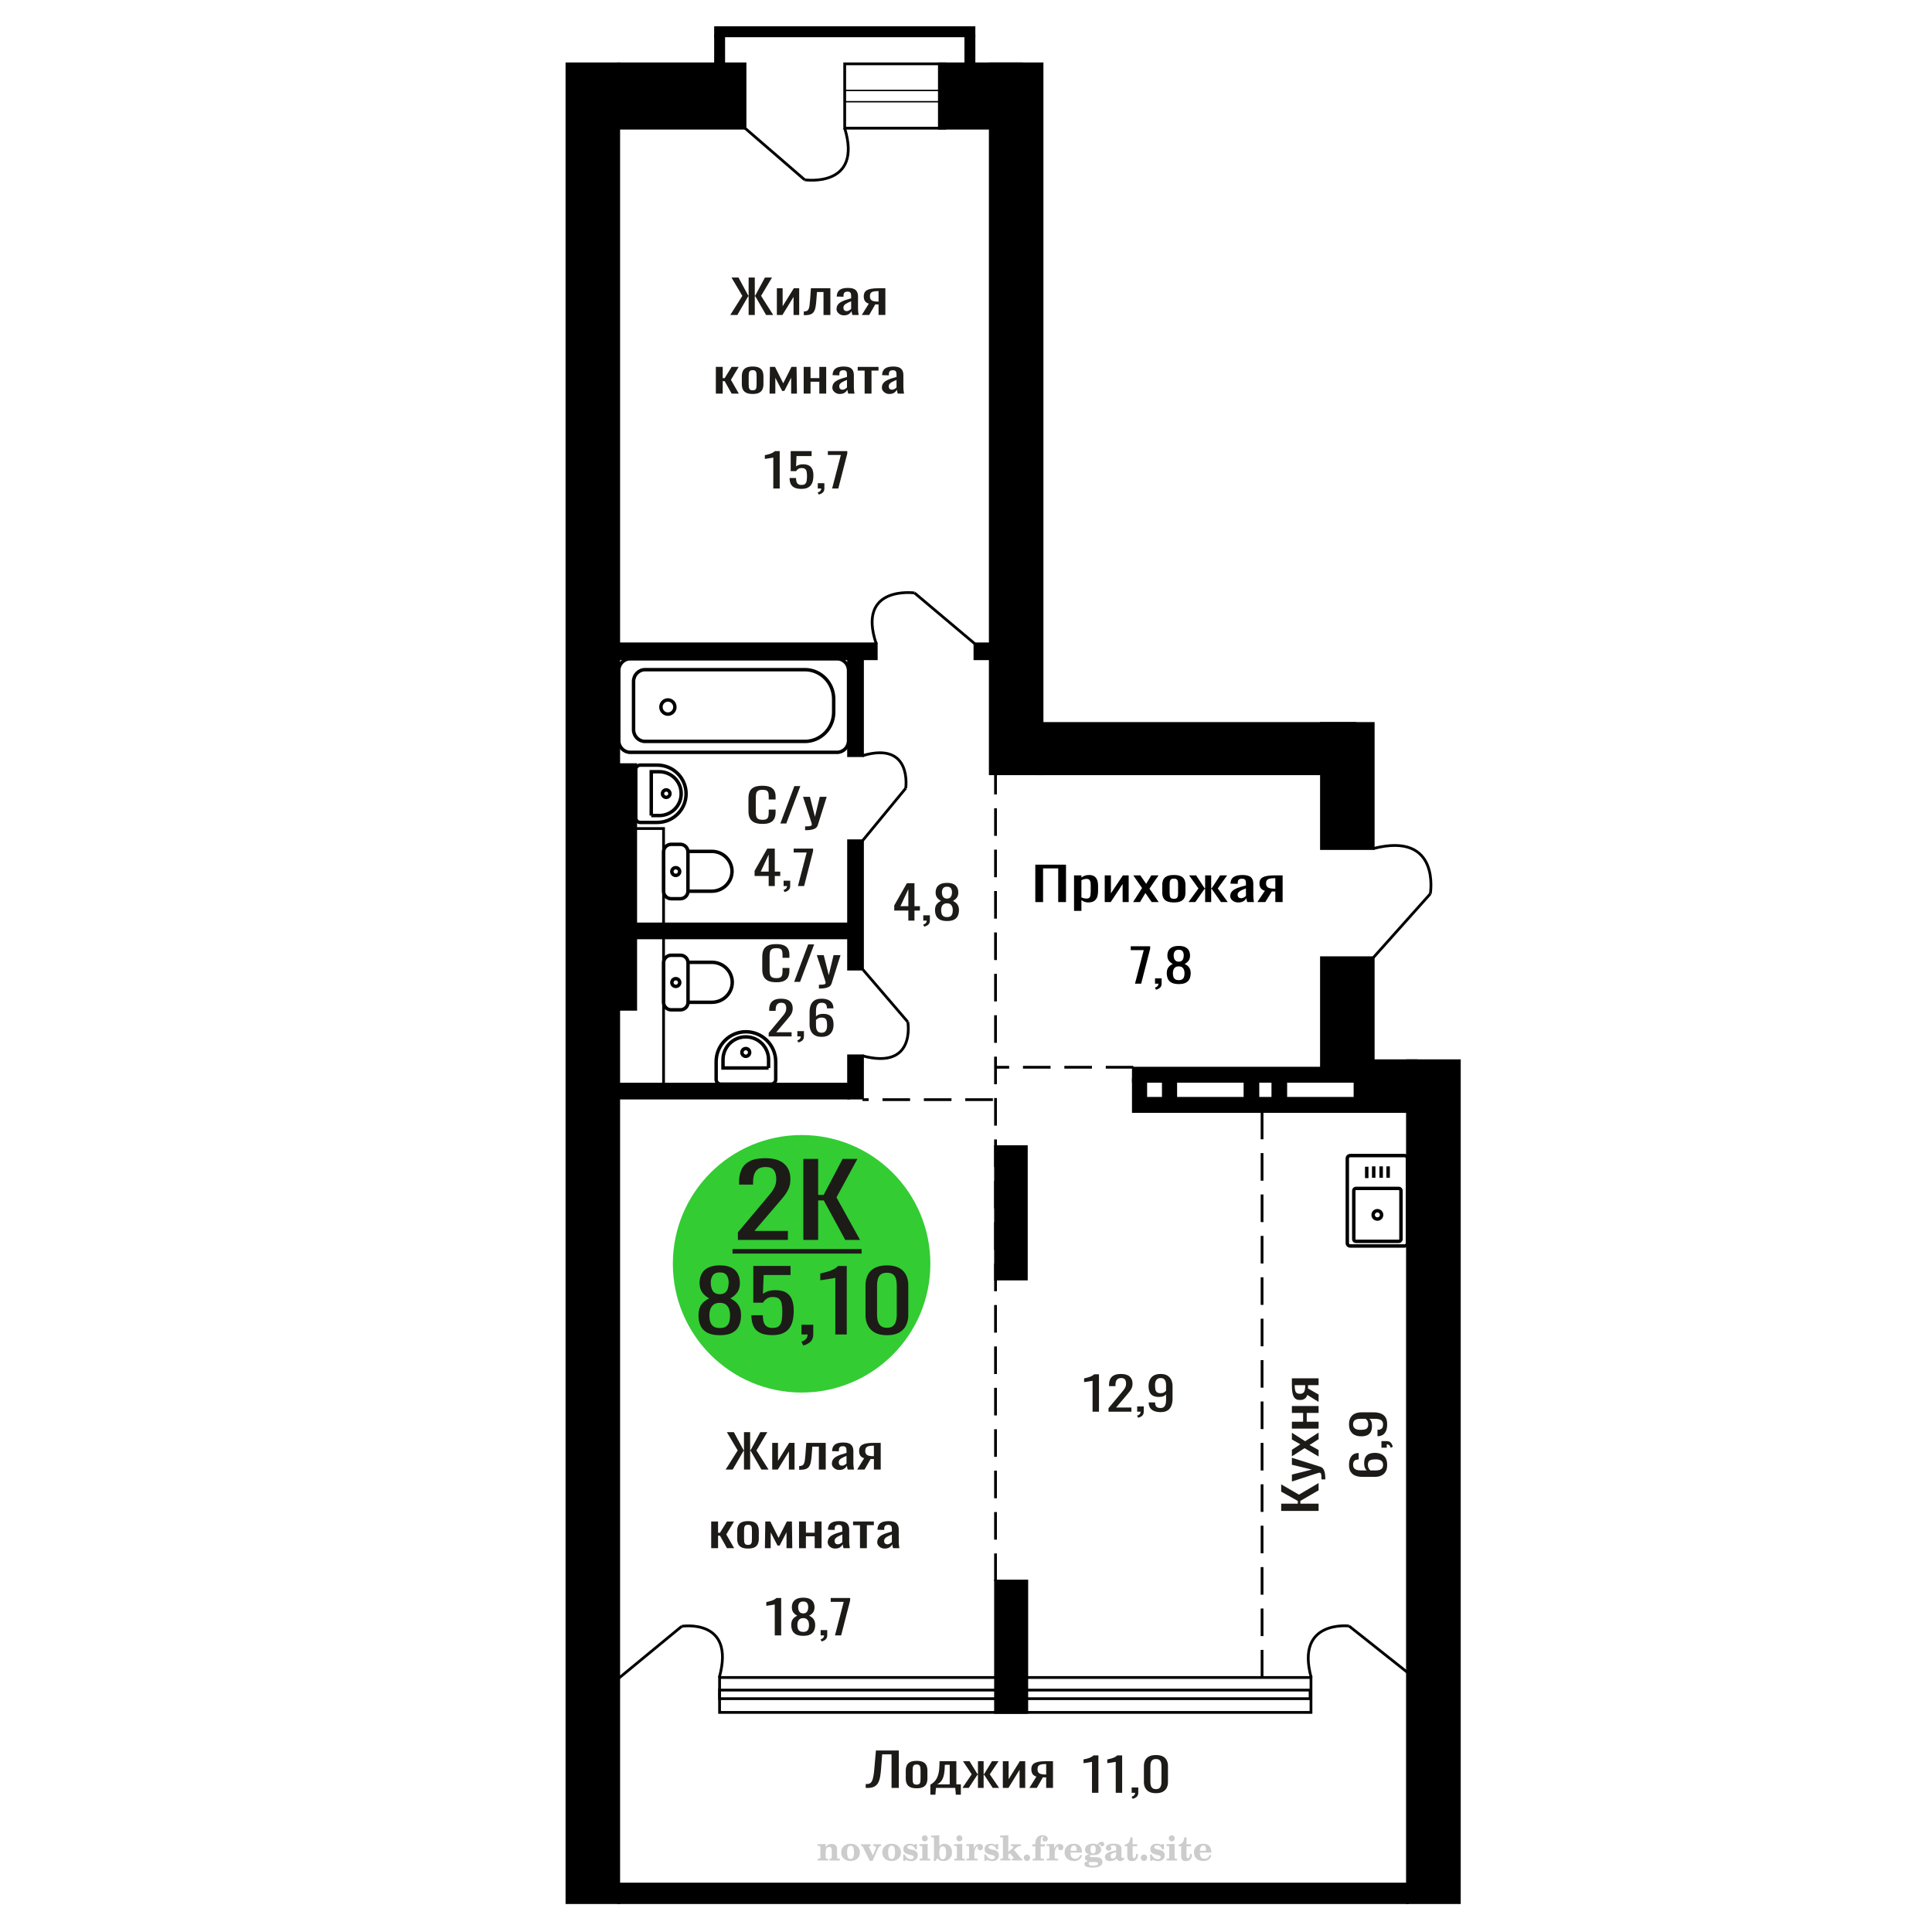
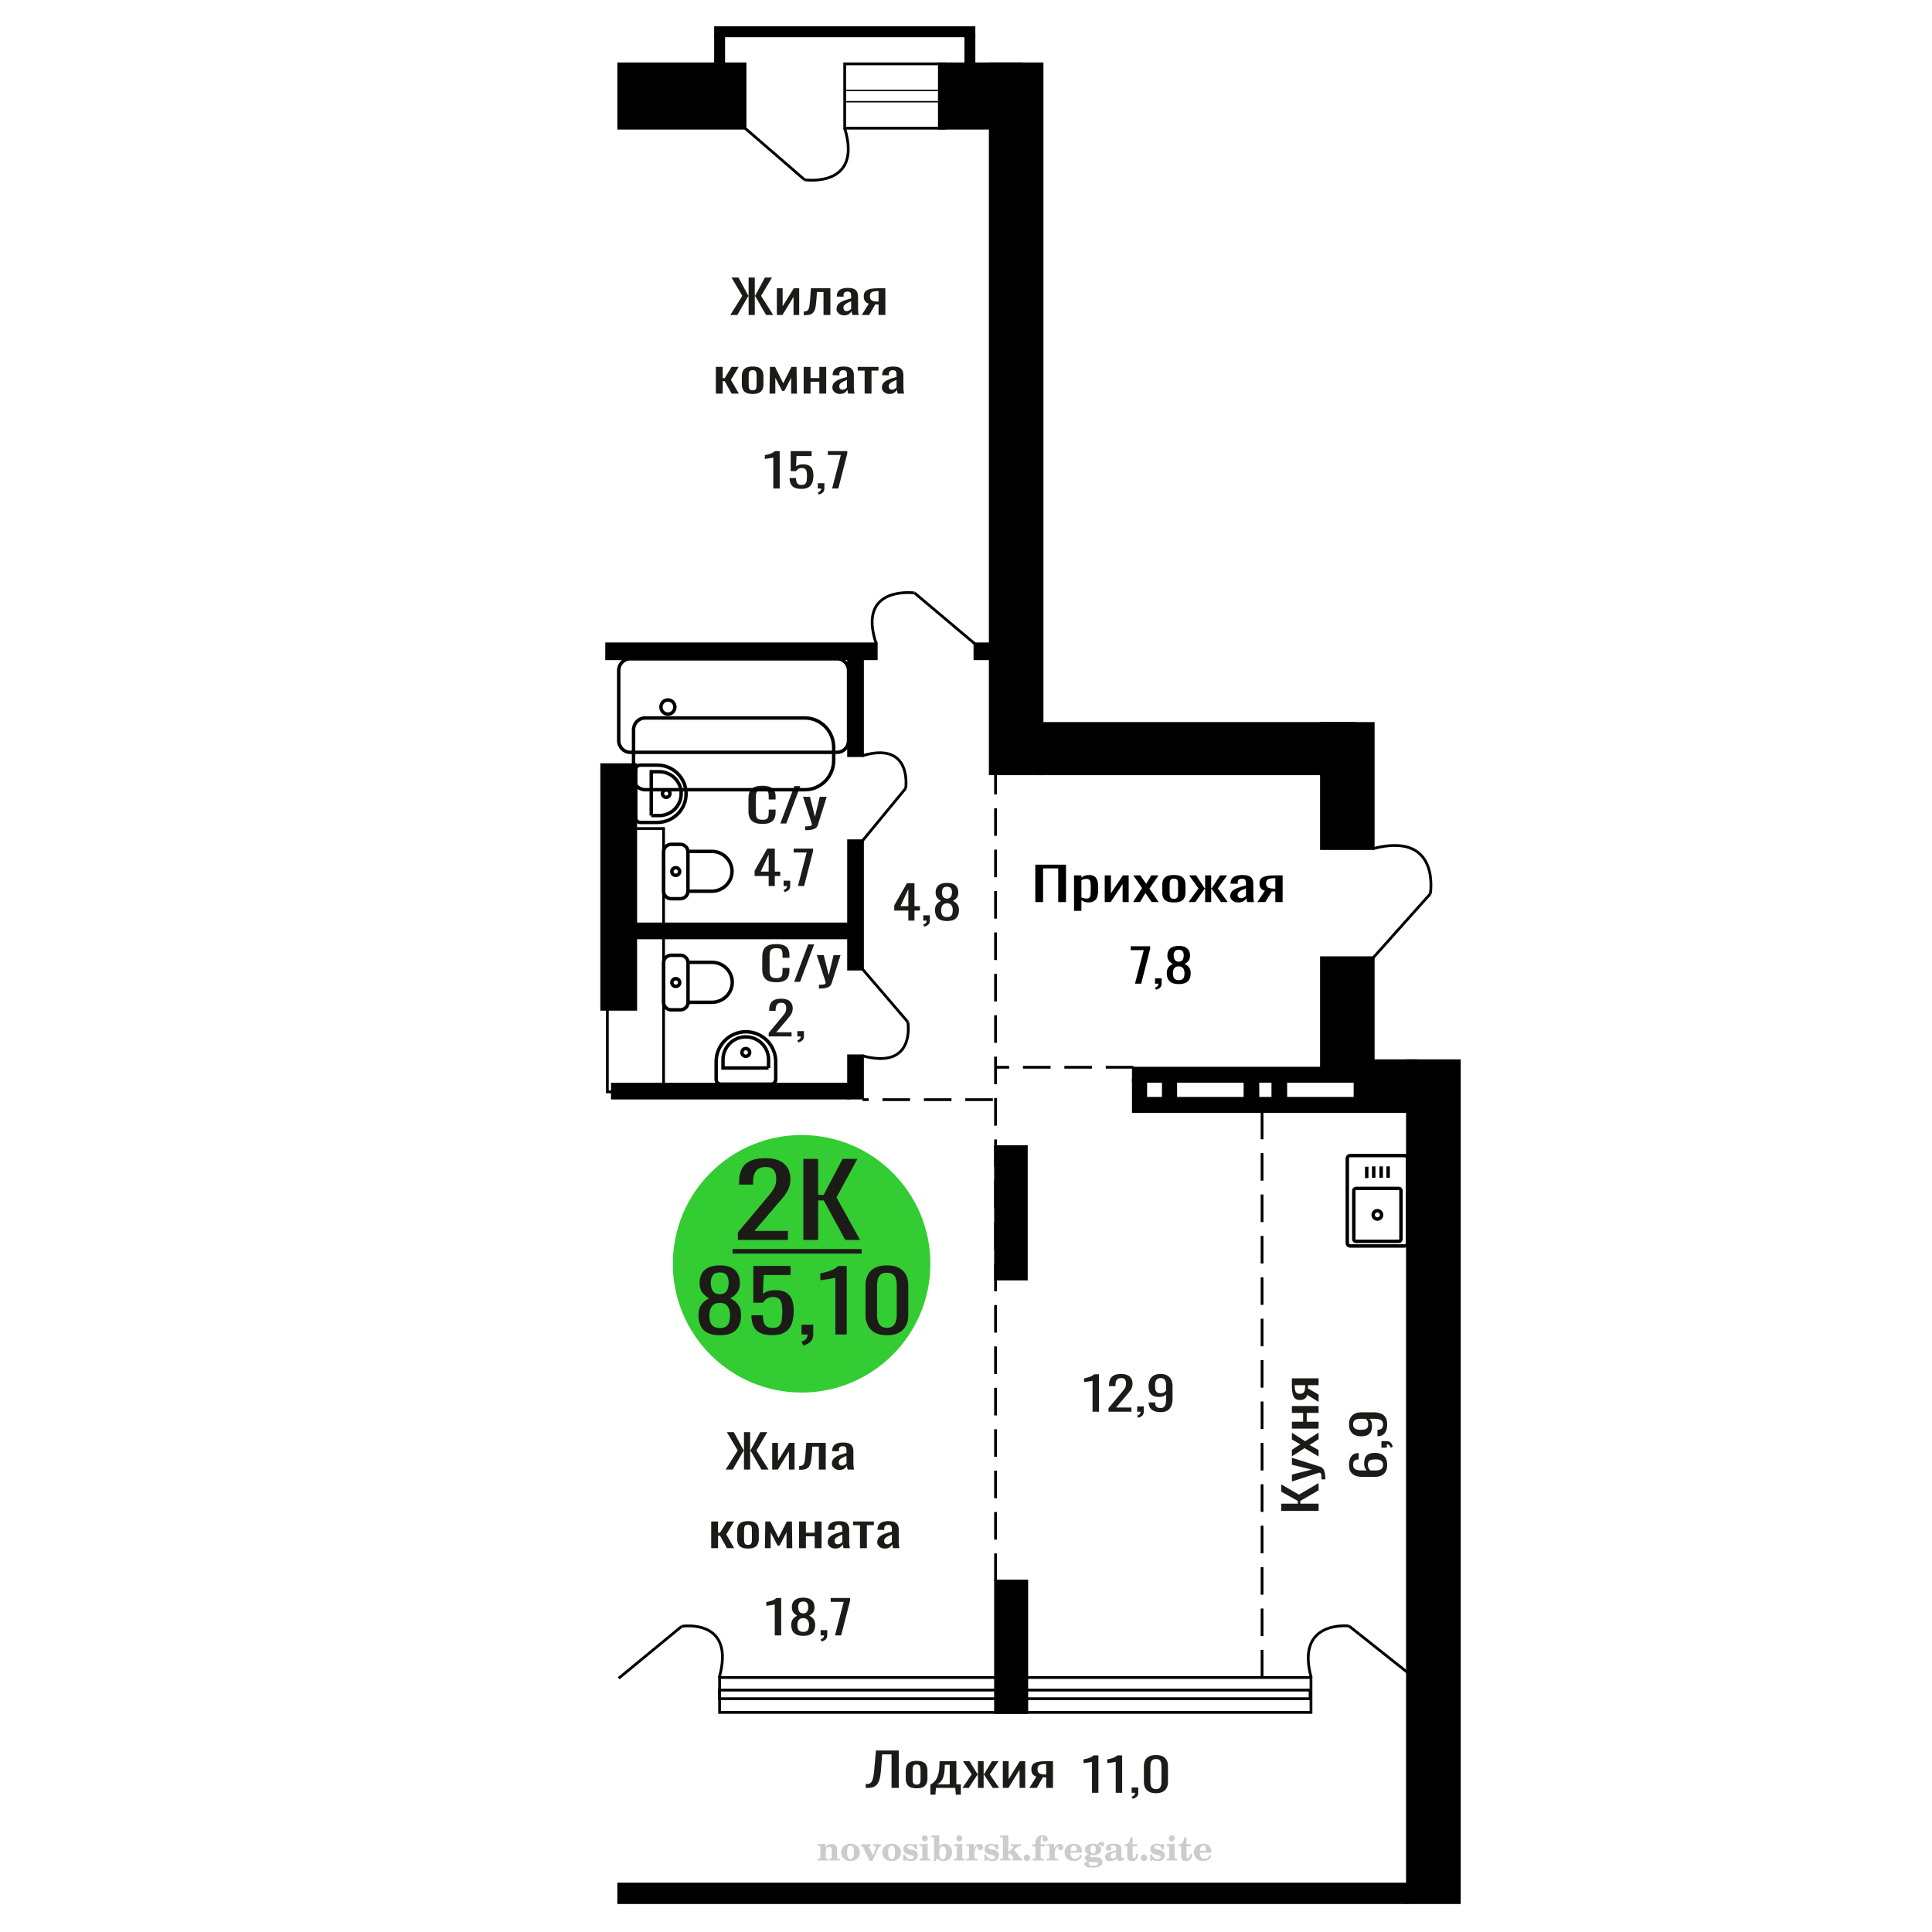
<svg xmlns="http://www.w3.org/2000/svg" xml:space="preserve" width="140mm" height="140mm" version="1.1" style="shape-rendering:geometricPrecision; text-rendering:geometricPrecision; image-rendering:optimizeQuality; fill-rule:evenodd; clip-rule:evenodd" viewBox="0 0 14000 14000">
  <defs>
    <style type="text/css">
   
    .str0 {stroke:black;stroke-width:25;stroke-miterlimit:22.926}
    .str1 {stroke:black;stroke-width:20;stroke-miterlimit:22.926}
    .str2 {stroke:black;stroke-width:20;stroke-miterlimit:22.926;stroke-dasharray:200 100}
    .fil1 {fill:none}
    .fil6 {fill:black}
    .fil5 {fill:#1C1B17}
    .fil4 {fill:#33CC33}
    .fil0 {fill:black;fill-rule:nonzero}
    .fil2 {fill:#1C1B17;fill-rule:nonzero}
    .fil3 {fill:#CCCCCC;fill-rule:nonzero}
   
  </style>
  </defs>
  <g id="Слой_x0020_1">
    <polygon class="fil0" points="7502.2,6536.77 7502.2,6265.65 7724.58,6265.65 7724.58,6536.77 7668.24,6536.77 7668.24,6292.76 7558.54,6292.76 7558.54,6536.77 " />
    <path id="1" class="fil0" d="M7782.92 6600.37l0 -257.07 53.36 0 0 15.4c6.32,-4.91 13.96,-9.15 22.94,-12.72 8.97,-3.57 19.61,-5.36 31.91,-5.36 14.96,0 26.84,2.63 35.65,7.87 8.8,5.24 15.37,11.83 19.69,19.75 4.32,7.92 7.15,15.95 8.48,24.1 1.34,8.14 1.99,15.12 1.99,20.92l0 46.86c0,13.61 -1.99,26.5 -5.97,38.66 -3.99,12.16 -11.23,21.98 -21.69,29.45 -10.47,7.48 -25.19,11.22 -44.14,11.22 -10.31,0 -19.44,-1.73 -27.42,-5.19 -7.97,-3.46 -15.12,-7.42 -21.44,-11.88l0 77.99 -53.36 0zm91.75 -89.04c9.31,0 15.95,-2.29 19.95,-6.86 3.99,-4.57 6.48,-10.77 7.47,-18.58 1,-7.81 1.51,-16.4 1.51,-25.77l0 -46.86c0,-8.03 -0.67,-15.45 -2,-22.26 -1.32,-6.81 -4.15,-12.22 -8.47,-16.23 -4.32,-4.02 -11.15,-6.03 -20.46,-6.03 -6.97,0 -13.61,1 -19.93,3.01 -6.31,2.01 -11.81,4.35 -16.46,7.03l0 123.85c4.99,2.45 10.64,4.52 16.95,6.19 6.32,1.67 13.47,2.51 21.44,2.51z" />
    <polygon id="2" class="fil0" points="8005.32,6536.77 8005.32,6343.3 8050.2,6343.3 8050.2,6473.51 8136.96,6343.3 8178.85,6343.3 8178.85,6536.77 8134.96,6536.77 8134.96,6405.56 8048.71,6536.77 " />
    <polygon id="3" class="fil0" points="8210.76,6536.77 8275.59,6435.02 8212.26,6343.3 8263.12,6343.3 8305.5,6404.56 8342.89,6343.3 8395.25,6343.3 8329.44,6439.37 8396.25,6536.77 8345.4,6536.77 8300.02,6471.16 8261.12,6536.77 " />
    <path id="4" class="fil0" d="M8506.46 6539.45c-21.29,0 -38.06,-2.9 -50.37,-8.7 -12.3,-5.81 -21.03,-14.06 -26.17,-24.77 -5.15,-10.72 -7.73,-23.32 -7.73,-37.83l0 -56.23c0,-14.51 2.58,-27.11 7.73,-37.82 5.14,-10.71 13.87,-18.97 26.17,-24.77 12.31,-5.81 29.08,-8.71 50.37,-8.71 21.27,0 37.97,2.9 50.1,8.71 12.14,5.8 20.78,14.06 25.93,24.77 5.16,10.71 7.73,23.31 7.73,37.82l0 56.23c0,14.51 -2.57,27.11 -7.73,37.83 -5.15,10.71 -13.79,18.96 -25.93,24.77 -12.13,5.8 -28.83,8.7 -50.1,8.7zm0 -26.45c10.29,0 17.53,-2 21.69,-6.02 4.16,-4.02 6.64,-9.32 7.48,-15.9 0.82,-6.58 1.23,-13.44 1.23,-20.58l0 -60.59c0,-7.36 -0.41,-14.28 -1.23,-20.75 -0.84,-6.47 -3.32,-11.77 -7.48,-15.9 -4.16,-4.13 -11.4,-6.19 -21.69,-6.19 -10.31,0 -17.62,2.06 -21.94,6.19 -4.32,4.13 -6.9,9.43 -7.73,15.9 -0.84,6.47 -1.26,13.39 -1.26,20.75l0 60.59c0,7.14 0.42,14 1.26,20.58 0.83,6.58 3.41,11.88 7.73,15.9 4.32,4.02 11.63,6.02 21.94,6.02z" />
    <polygon id="5" class="fil0" points="8612.17,6536.77 8684.46,6438.03 8616.65,6343.3 8667.51,6343.3 8728.84,6436.35 8732.83,6436.35 8732.83,6343.3 8776.72,6343.3 8776.72,6436.35 8780.7,6436.35 8841.53,6343.3 8892.39,6343.3 8824.58,6438.03 8896.88,6536.77 8847.52,6536.77 8780.7,6441.71 8776.72,6441.71 8776.72,6536.77 8732.83,6536.77 8732.83,6441.71 8728.35,6441.71 8661.54,6536.77 " />
    <path id="6" class="fil0" d="M8972.69 6539.45c-11.31,0 -21.29,-2.18 -29.93,-6.53 -8.64,-4.35 -15.45,-9.93 -20.44,-16.74 -4.99,-6.8 -7.48,-14 -7.48,-21.58 0,-12.05 3,-22.21 8.97,-30.46 5.99,-8.26 14.21,-15.23 24.68,-20.92 10.48,-5.69 22.62,-10.66 36.41,-14.9 13.8,-4.24 28.34,-8.37 43.62,-12.38l0 -13.73c0,-7.81 -0.66,-14.28 -1.98,-19.41 -1.34,-5.13 -4.08,-8.98 -8.24,-11.55 -4.16,-2.57 -10.38,-3.85 -18.69,-3.85 -7.32,0 -13.22,1.12 -17.7,3.35 -4.49,2.23 -7.73,5.41 -9.73,9.54 -2,4.13 -2.99,8.98 -2.99,14.56l0 9.71 -52.86 -1.34c0.67,-21.43 7.99,-37.21 21.94,-47.37 13.96,-10.15 35.58,-15.23 64.82,-15.23 28.59,0 48.88,5.25 60.84,15.74 11.96,10.48 17.95,25.66 17.95,45.52l0 88.36c0,6.03 0.25,11.83 0.75,17.41 0.5,5.58 1.16,10.77 1.99,15.56 0.84,4.8 1.58,9.32 2.25,13.56l-48.88 0c-0.99,-3.57 -2.23,-8.09 -3.73,-13.56 -1.49,-5.46 -2.58,-10.43 -3.24,-14.89 -3.32,7.59 -9.73,14.67 -19.2,21.25 -9.47,6.59 -22.52,9.88 -39.13,9.88zm20.93 -30.8c5.31,0 10.31,-1 14.97,-3.01 4.65,-2.01 8.8,-4.29 12.45,-6.86 3.67,-2.57 6.15,-4.63 7.48,-6.19l0 -54.9c-8.3,3.13 -16.12,6.25 -23.43,9.38 -7.32,3.12 -13.71,6.41 -19.19,9.87 -5.5,3.46 -9.82,7.36 -12.98,11.71 -3.15,4.36 -4.73,9.32 -4.73,14.9 0,7.81 2.16,13.95 6.48,18.41 4.33,4.46 10.65,6.69 18.95,6.69z" />
    <path id="7" class="fil0" d="M9111.3 6536.77l54.35 -82.01c-9.32,-2.45 -16.87,-6.13 -22.69,-11.04 -5.81,-4.91 -10.06,-10.94 -12.71,-18.08 -2.67,-7.14 -3.99,-15.17 -3.99,-24.1 0,-10.26 1.99,-19.08 5.99,-26.44 3.97,-7.36 10.29,-13.39 18.93,-18.07 8.66,-4.69 20.13,-8.15 34.41,-10.38 14.3,-2.23 31.91,-3.35 52.86,-3.35l55.84 0 0 193.47 -52.85 0 0 -76.32c-5.32,0 -9.8,-0.05 -13.47,-0.16 -3.65,-0.12 -7.64,-0.28 -11.96,-0.51l-47.37 76.99 -57.34 0zm124.15 -97.07c0.67,0 1.74,0 3.25,0 1.49,0 2.41,0 2.74,0l0 -75.98c-0.33,0 -1.25,0 -2.74,0 -1.51,0 -2.41,0 -2.74,0 -15.63,0 -28.01,1.28 -37.15,3.85 -9.15,2.57 -15.54,6.58 -19.21,12.05 -3.65,5.47 -5.48,12.77 -5.48,21.92 0,12.72 4.25,22.21 12.72,28.45 8.48,6.25 24.69,9.49 48.61,9.71z" />
    <path class="fil1 str0" d="M9763.05 9008.9l0 -615.09c0,-11.04 9.15,-20.07 20.34,-20.07l395.2 0c11.19,0 20.34,9.03 20.34,20.07l0 615.09c0,11.03 -9.15,20.06 -20.34,20.06l-395.2 0c-11.19,0 -20.34,-9.03 -20.34,-20.06zm46.94 -29.25l0 -352.22c0,-8.66 7.18,-15.74 15.96,-15.74l310.08 0c8.78,0 15.96,7.08 15.96,15.74l0 352.22c0,8.66 -7.18,15.74 -15.96,15.74l-310.08 0c-8.78,0 -15.96,-7.08 -15.96,-15.74zm140.33 -176.11c0,-16.71 13.73,-30.26 30.67,-30.26 16.94,0 30.67,13.55 30.67,30.26 0,16.71 -13.73,30.26 -30.67,30.26 -16.94,0 -30.67,-13.55 -30.67,-30.26zm-46.44 -266.65l0 -82.48m50.47 80.18l0 -82.48m54.07 82.48l0 -82.48m50.47 82.48l0 -82.48" />
    <path class="fil1 str1" d="M9775.42 11782.69c0,0 -389.34,-46.38 -274.11,373.06" />
    <line class="fil1 str1" x1="10198.93" y1="12118.92" x2="9775.41" y2="11782.69" />
    <polygon class="fil2" points="5291.9,2282.41 5379.3,2143.84 5300.73,2011.29 5351.4,2011.29 5422.07,2142.16 5424.86,2142.16 5424.86,2011.29 5469.49,2011.29 5469.49,2142.16 5472.74,2142.16 5542.95,2011.29 5594.1,2011.29 5515.05,2143.84 5602.93,2282.41 5551.32,2282.41 5473.21,2146.85 5469.49,2146.85 5469.49,2282.41 5424.86,2282.41 5424.86,2146.85 5421.61,2146.85 5343.04,2282.41 " />
    <polygon id="1" class="fil2" points="5629.42,2282.41 5629.42,2088.94 5671.27,2088.94 5671.27,2219.15 5752.16,2088.94 5791.22,2088.94 5791.22,2282.41 5750.3,2282.41 5750.3,2151.2 5669.88,2282.41 " />
    <path id="2" class="fil2" d="M5824.69 2284.08l0 -27.11c9.3,0 16.66,-1.34 22.09,-4.02 5.42,-2.67 9.61,-7.19 12.55,-13.55 2.95,-6.36 5.19,-14.95 6.74,-25.77 1.56,-10.83 2.95,-24.38 4.18,-40.67l6.04 -84.02 140.87 0 0 193.47 -49.73 0 0 -166.36 -47.42 0 -4.19 56.91c-1.55,22.09 -3.8,40.39 -6.75,54.89 -2.94,14.51 -7.51,25.83 -13.7,33.97 -6.21,8.15 -14.49,13.9 -24.88,17.24 -10.39,3.35 -23.79,5.02 -40.21,5.02l-5.59 0z" />
    <path id="3" class="fil2" d="M6115.74 2285.09c-10.54,0 -19.85,-2.18 -27.9,-6.53 -8.06,-4.35 -14.41,-9.93 -19.06,-16.74 -4.65,-6.8 -6.97,-14 -6.97,-21.58 0,-12.05 2.79,-22.21 8.36,-30.46 5.58,-8.26 13.25,-15.23 23.01,-20.92 9.77,-5.69 21.09,-10.66 33.95,-14.9 12.86,-4.24 26.42,-8.37 40.67,-12.38l0 -13.73c0,-7.81 -0.61,-14.28 -1.85,-19.41 -1.25,-5.13 -3.8,-8.98 -7.68,-11.55 -3.87,-2.57 -9.68,-3.85 -17.43,-3.85 -6.82,0 -12.32,1.12 -16.5,3.35 -4.18,2.23 -7.21,5.41 -9.07,9.54 -1.86,4.13 -2.79,8.98 -2.79,14.56l0 9.71 -49.28 -1.34c0.62,-21.43 7.44,-37.21 20.46,-47.37 13.01,-10.15 33.16,-15.23 60.43,-15.23 26.65,0 45.57,5.25 56.73,15.74 11.15,10.48 16.73,25.66 16.73,45.52l0 88.36c0,6.03 0.24,11.83 0.7,17.41 0.47,5.58 1.08,10.77 1.86,15.56 0.78,4.8 1.47,9.32 2.1,13.56l-45.58 0c-0.93,-3.57 -2.08,-8.09 -3.48,-13.56 -1.39,-5.46 -2.41,-10.43 -3.02,-14.89 -3.09,7.59 -9.07,14.67 -17.9,21.25 -8.83,6.59 -21,9.88 -36.49,9.88zm19.52 -30.8c4.95,0 9.61,-1 13.95,-3.01 4.34,-2.01 8.21,-4.29 11.62,-6.86 3.41,-2.57 5.73,-4.63 6.97,-6.19l0 -54.9c-7.74,3.13 -15.03,6.25 -21.85,9.38 -6.82,3.12 -12.78,6.41 -17.89,9.87 -5.12,3.46 -9.15,7.36 -12.1,11.71 -2.94,4.36 -4.41,9.32 -4.41,14.9 0,7.81 2.01,13.95 6.04,18.41 4.04,4.46 9.93,6.69 17.67,6.69z" />
    <path id="4" class="fil2" d="M6244.98 2282.41l50.67 -82.01c-8.68,-2.45 -15.72,-6.13 -21.15,-11.04 -5.42,-4.91 -9.37,-10.94 -11.85,-18.08 -2.48,-7.14 -3.72,-15.17 -3.72,-24.1 0,-10.26 1.86,-19.08 5.58,-26.44 3.71,-7.36 9.6,-13.39 17.66,-18.07 8.07,-4.69 18.76,-8.15 32.08,-10.38 13.34,-2.23 29.76,-3.35 49.28,-3.35l52.08 0 0 193.47 -49.28 0 0 -76.32c-4.96,0 -9.14,-0.05 -12.56,-0.16 -3.4,-0.12 -7.13,-0.28 -11.15,-0.51l-44.17 76.99 -53.47 0zm115.76 -97.07c0.63,0 1.63,0 3.03,0 1.39,0 2.25,0 2.56,0l0 -75.98c-0.31,0 -1.17,0 -2.56,0 -1.4,0 -2.25,0 -2.56,0 -14.57,0 -26.11,1.28 -34.64,3.85 -8.52,2.57 -14.48,6.58 -17.9,12.05 -3.4,5.47 -5.11,12.77 -5.11,21.92 0,12.72 3.96,22.21 11.86,28.45 7.9,6.25 23.02,9.49 45.32,9.71z" />
    <polygon id="5" class="fil2" points="5187.28,2852.1 5187.28,2658.63 5237.03,2658.63 5237.03,2740.3 5250.98,2740.3 5301.66,2658.63 5352.8,2658.63 5296.53,2752.35 5353.72,2852.1 5301.66,2852.1 5250.98,2761.73 5237.03,2761.73 5237.03,2852.1 " />
    <path id="6" class="fil2" d="M5454.16 2854.78c-19.85,0 -35.49,-2.9 -46.97,-8.7 -11.47,-5.81 -19.61,-14.06 -24.4,-24.77 -4.81,-10.72 -7.21,-23.32 -7.21,-37.83l0 -56.23c0,-14.51 2.4,-27.11 7.21,-37.82 4.79,-10.71 12.93,-18.97 24.4,-24.77 11.48,-5.81 27.12,-8.71 46.97,-8.71 19.83,0 35.4,2.9 46.71,8.71 11.32,5.8 19.37,14.06 24.18,24.77 4.81,10.71 7.21,23.31 7.21,37.82l0 56.23c0,14.51 -2.4,27.11 -7.21,37.83 -4.81,10.71 -12.86,18.96 -24.18,24.77 -11.31,5.8 -26.88,8.7 -46.71,8.7zm0 -26.45c9.59,0 16.34,-2 20.22,-6.02 3.87,-4.02 6.19,-9.32 6.97,-15.9 0.77,-6.58 1.16,-13.44 1.16,-20.58l0 -60.59c0,-7.36 -0.39,-14.28 -1.16,-20.75 -0.78,-6.47 -3.1,-11.77 -6.97,-15.9 -3.88,-4.13 -10.63,-6.19 -20.22,-6.19 -9.62,0 -16.44,2.06 -20.46,6.19 -4.03,4.13 -6.43,9.43 -7.21,15.9 -0.78,6.47 -1.17,13.39 -1.17,20.75l0 60.59c0,7.14 0.39,14 1.17,20.58 0.78,6.58 3.18,11.88 7.21,15.9 4.02,4.02 10.84,6.02 20.46,6.02z" />
    <polygon id="7" class="fil2" points="5576.43,2852.1 5579.22,2658.63 5615.94,2658.63 5675.46,2777.46 5735.42,2658.63 5772.16,2658.63 5774.95,2852.1 5733.1,2852.1 5733.1,2736.62 5683.37,2833.02 5668.02,2833.02 5618.28,2737.29 5618.28,2852.1 " />
    <polygon id="8" class="fil2" points="5823.76,2852.1 5823.76,2658.63 5873.52,2658.63 5873.52,2739.97 5937.22,2739.97 5937.22,2658.63 5986.95,2658.63 5986.95,2852.1 5937.22,2852.1 5937.22,2766.08 5873.52,2766.08 5873.52,2852.1 " />
    <path id="9" class="fil2" d="M6085.53 2854.78c-10.54,0 -19.85,-2.18 -27.9,-6.53 -8.06,-4.35 -14.41,-9.93 -19.06,-16.74 -4.65,-6.8 -6.97,-14 -6.97,-21.58 0,-12.05 2.79,-22.21 8.36,-30.46 5.58,-8.26 13.25,-15.23 23.01,-20.92 9.77,-5.69 21.09,-10.66 33.95,-14.9 12.86,-4.24 26.42,-8.37 40.67,-12.38l0 -13.73c0,-7.81 -0.61,-14.28 -1.85,-19.41 -1.25,-5.13 -3.8,-8.98 -7.68,-11.55 -3.87,-2.57 -9.68,-3.85 -17.43,-3.85 -6.82,0 -12.32,1.12 -16.5,3.35 -4.18,2.23 -7.21,5.41 -9.07,9.54 -1.86,4.13 -2.79,8.98 -2.79,14.56l0 9.71 -49.28 -1.34c0.62,-21.43 7.44,-37.21 20.45,-47.37 13.02,-10.15 33.17,-15.23 60.44,-15.23 26.65,0 45.57,5.25 56.73,15.74 11.15,10.48 16.73,25.66 16.73,45.52l0 88.36c0,6.03 0.24,11.83 0.7,17.41 0.47,5.58 1.08,10.77 1.86,15.56 0.78,4.8 1.47,9.32 2.1,13.56l-45.58 0c-0.93,-3.57 -2.08,-8.09 -3.48,-13.56 -1.39,-5.46 -2.41,-10.43 -3.02,-14.89 -3.09,7.59 -9.07,14.67 -17.9,21.25 -8.84,6.59 -21,9.88 -36.49,9.88zm19.52 -30.8c4.95,0 9.61,-1 13.95,-3.01 4.34,-2.01 8.21,-4.29 11.62,-6.86 3.41,-2.57 5.73,-4.63 6.97,-6.19l0 -54.9c-7.74,3.13 -15.03,6.25 -21.85,9.38 -6.82,3.12 -12.78,6.41 -17.89,9.87 -5.12,3.46 -9.15,7.36 -12.1,11.71 -2.94,4.36 -4.41,9.32 -4.41,14.9 0,7.81 2.01,13.95 6.04,18.41 4.04,4.46 9.93,6.69 17.67,6.69z" />
    <polygon id="10" class="fil2" points="6265.44,2852.1 6265.44,2685.41 6215.23,2685.41 6215.23,2658.63 6365.87,2658.63 6365.87,2685.41 6315.2,2685.41 6315.2,2852.1 " />
    <path id="11" class="fil2" d="M6444.44 2854.78c-10.54,0 -19.85,-2.18 -27.9,-6.53 -8.06,-4.35 -14.41,-9.93 -19.06,-16.74 -4.65,-6.8 -6.97,-14 -6.97,-21.58 0,-12.05 2.79,-22.21 8.36,-30.46 5.58,-8.26 13.25,-15.23 23.02,-20.92 9.76,-5.69 21.08,-10.66 33.94,-14.9 12.86,-4.24 26.42,-8.37 40.67,-12.38l0 -13.73c0,-7.81 -0.61,-14.28 -1.85,-19.41 -1.25,-5.13 -3.8,-8.98 -7.68,-11.55 -3.87,-2.57 -9.68,-3.85 -17.43,-3.85 -6.82,0 -12.32,1.12 -16.5,3.35 -4.18,2.23 -7.21,5.41 -9.07,9.54 -1.86,4.13 -2.79,8.98 -2.79,14.56l0 9.71 -49.28 -1.34c0.62,-21.43 7.44,-37.21 20.46,-47.37 13.01,-10.15 33.17,-15.23 60.43,-15.23 26.66,0 45.57,5.25 56.73,15.74 11.15,10.48 16.73,25.66 16.73,45.52l0 88.36c0,6.03 0.24,11.83 0.7,17.41 0.47,5.58 1.08,10.77 1.86,15.56 0.78,4.8 1.47,9.32 2.1,13.56l-45.57 0c-0.94,-3.57 -2.09,-8.09 -3.49,-13.56 -1.39,-5.46 -2.4,-10.43 -3.02,-14.89 -3.09,7.59 -9.07,14.67 -17.9,21.25 -8.83,6.59 -21,9.88 -36.49,9.88zm19.52 -30.8c4.96,0 9.61,-1 13.96,-3.01 4.33,-2.01 8.21,-4.29 11.61,-6.86 3.42,-2.57 5.74,-4.63 6.97,-6.19l0 -54.9c-7.74,3.13 -15.03,6.25 -21.85,9.38 -6.82,3.12 -12.78,6.41 -17.89,9.87 -5.12,3.46 -9.15,7.36 -12.1,11.71 -2.94,4.36 -4.41,9.32 -4.41,14.9 0,7.81 2.01,13.95 6.04,18.41 4.04,4.46 9.93,6.69 17.67,6.69z" />
    <path class="fil2" d="M5525.21 5970.33c-26.73,0 -47.45,-4.01 -62.21,-12.05 -14.75,-8.03 -25,-18.85 -30.75,-32.47 -5.74,-13.61 -8.61,-28.78 -8.61,-45.52l0 -95.73c0,-18.3 2.87,-34.25 8.61,-47.86 5.75,-13.61 16,-24.16 30.75,-31.63 14.76,-7.48 35.48,-11.22 62.21,-11.22 23.59,0 42.32,3.13 56.14,9.38 13.82,6.24 23.76,15.17 29.81,26.77 6.06,11.61 9.09,25.55 9.09,41.84l0 21.43 -49.86 0 0 -19.08c0,-10.05 -0.69,-18.92 -2.09,-26.61 -1.4,-7.7 -5.2,-13.67 -11.41,-17.91 -6.22,-4.24 -16.62,-6.36 -31.22,-6.36 -14.91,0 -25.78,2.29 -32.61,6.86 -6.84,4.58 -11.27,11.05 -13.28,19.41 -2.02,8.37 -3.04,18.14 -3.04,29.29l0 107.45c0,13.61 1.56,24.38 4.66,32.3 3.11,7.92 8.25,13.55 15.39,16.9 7.14,3.35 16.77,5.02 28.88,5.02 14.28,0 24.54,-2.28 30.75,-6.86 6.21,-4.57 10.09,-10.88 11.65,-18.91 1.56,-8.03 2.32,-17.41 2.32,-28.12l0 -20.08 49.86 0 0 20.08c0,16.52 -2.8,31.08 -8.39,43.68 -5.58,12.61 -15.22,22.43 -28.88,29.46 -13.67,7.03 -32.92,10.54 -57.77,10.54z" />
    <polygon id="1" class="fil2" points="5654.73,5967.32 5756.3,5696.2 5799.62,5696.2 5697.59,5967.32 " />
    <path id="2" class="fil2" d="M5834.1 6015.85l0 -27.44c12.12,0 21.74,-0.39 28.9,-1.17 7.14,-0.79 12.26,-2.24 15.36,-4.36 3.11,-2.12 4.67,-5.07 4.67,-8.87 0,-2 -1.09,-6.47 -3.27,-13.38 -2.18,-6.92 -4.5,-14.29 -6.99,-22.1l-54.04 -164.68 50.32 0 36.33 144.6 34.95 -144.6 50.32 0 -64.29 204.18c-2.8,9.37 -7.92,16.79 -15.38,22.26 -7.45,5.47 -17.01,9.43 -28.65,11.88 -11.65,2.46 -25.71,3.68 -42.18,3.68l-6.05 0z" />
    <path class="fil3" d="M5924.74 13481.63l0 -12.35 11.57 -0.24c3.37,-0.25 5.64,-0.99 6.75,-2.23 1.11,-1.23 1.68,-3.54 1.68,-6.91l0 -73.88c0,-3.99 -0.86,-6.58 -2.63,-7.9 -1.77,-1.27 -5.43,-1.93 -10.99,-1.93 -0.74,0 -1.93,0.04 -3.58,0.12 -1.65,0.08 -2.88,0.12 -3.79,0.12l0 -12.1 58.08 -2.71 0 23.66c5.92,-8.15 12.43,-14.11 19.46,-17.94 7.04,-3.83 15.11,-5.72 24.16,-5.72 13.71,0 23.83,3.5 30.42,10.49 6.58,7 9.87,17.74 9.87,32.23l0 55.56c0,3.37 0.58,5.68 1.73,6.95 1.2,1.32 3.42,2.02 6.71,2.19l11.57 0.24 0 12.35 -75.32 0 0 -12.35 8.48 -0.61c3.37,-0.17 5.6,-0.87 6.67,-2.1 1.11,-1.24 1.64,-3.54 1.64,-6.92l0 -51.61c0,-8.56 -1.48,-14.81 -4.4,-18.64 -2.92,-3.87 -7.66,-5.81 -14.16,-5.81 -8.89,0 -15.35,3.05 -19.38,9.18 -4,6.09 -6.01,16.14 -6.01,30.13l0 37c0,3.37 0.57,5.68 1.68,6.91 1.12,1.24 3.34,1.98 6.71,2.23l8.65 0.24 0 12.35 -75.57 0z" />
    <path id="1" class="fil3" d="M6095.67 13423.15c0,-18.48 6.3,-33.55 18.85,-45.23 12.59,-11.69 28.89,-17.54 48.89,-17.54 19.84,0 36.1,5.85 48.77,17.58 12.72,11.73 19.06,26.79 19.06,45.19 0,18.39 -6.3,33.42 -18.85,45.02 -12.6,11.61 -28.89,17.41 -48.98,17.41 -20.08,0 -36.42,-5.8 -48.93,-17.37 -12.56,-11.56 -18.81,-26.58 -18.81,-45.06zm42.72 0c0,16.58 1.97,28.68 5.93,36.34 3.95,7.69 10.2,11.52 18.85,11.52 8.68,0 15.02,-3.83 19.05,-11.52 4.03,-7.66 6.05,-19.76 6.05,-36.34 0,-16.8 -1.97,-29.02 -5.97,-36.67 -3.99,-7.7 -10.29,-11.53 -18.89,-11.53 -8.72,0 -15.06,3.83 -19.05,11.53 -4,7.65 -5.97,19.87 -5.97,36.67z" />
    <path id="2" class="fil3" d="M6254.41 13386.56c-1.85,-3.99 -3.78,-6.67 -5.76,-7.95 -2.01,-1.27 -4.9,-1.93 -8.6,-1.93l-0.95 0 0 -12.59 70.46 0 0 12.59 -5.31 0.49c-2.79,0.25 -4.81,0.75 -6.05,1.57 -1.19,0.78 -1.81,2.02 -1.81,3.62 0,0.7 0.29,1.85 0.79,3.37 0.53,1.53 1.19,3.09 2.01,4.7l25.93 54.65 20.25 -46.92c0.66,-1.6 1.15,-3.41 1.56,-5.39 0.42,-1.97 0.62,-3.7 0.62,-5.22 0,-3.05 -1.15,-5.52 -3.46,-7.33 -2.26,-1.77 -5.47,-2.8 -9.58,-3.05l-6.51 -0.49 0 -12.59 56.55 0 0 13.08c-5.31,0.25 -9.42,1.49 -12.35,3.75 -2.96,2.22 -5.88,6.67 -8.89,13.25l-40 89.93 -20.99 0 -47.91 -97.54z" />
    <path id="3" class="fil3" d="M6393.24 13423.15c0,-18.48 6.3,-33.55 18.85,-45.23 12.59,-11.69 28.89,-17.54 48.89,-17.54 19.84,0 36.1,5.85 48.77,17.58 12.72,11.73 19.06,26.79 19.06,45.19 0,18.39 -6.3,33.42 -18.85,45.02 -12.6,11.61 -28.89,17.41 -48.98,17.41 -20.08,0 -36.42,-5.8 -48.93,-17.37 -12.56,-11.56 -18.81,-26.58 -18.81,-45.06zm42.72 0c0,16.58 1.97,28.68 5.93,36.34 3.95,7.69 10.2,11.52 18.85,11.52 8.68,0 15.02,-3.83 19.05,-11.52 4.03,-7.66 6.05,-19.76 6.05,-36.34 0,-16.8 -1.97,-29.02 -5.97,-36.67 -3.99,-7.7 -10.29,-11.53 -18.89,-11.53 -8.72,0 -15.06,3.83 -19.05,11.53 -4,7.65 -5.97,19.87 -5.97,36.67z" />
    <path id="4" class="fil3" d="M6544.82 13438.17l10.66 0c5.06,11.19 11.49,19.75 19.26,25.68 7.82,5.93 16.51,8.89 26.14,8.89 6.3,0 11.28,-1.4 14.94,-4.16 3.7,-2.8 5.55,-6.5 5.55,-11.19 0,-4.2 -1.6,-7.41 -4.85,-9.67 -3.25,-2.27 -10.17,-4.49 -20.79,-6.67 -18.23,-3.5 -31.07,-8.44 -38.52,-14.73 -7.45,-6.3 -11.15,-15.11 -11.15,-26.43 0,-12.55 4.15,-22.26 12.47,-29.14 8.31,-6.91 20.12,-10.37 35.39,-10.37 5.68,0 11.12,0.7 16.18,2.14 5.1,1.44 9.75,3.5 13.95,6.22l9.67 -6.63 10.17 0 1.19 39.51 -11.61 0c-4.32,-9.26 -9.91,-16.54 -16.75,-21.77 -6.83,-5.23 -14.15,-7.86 -22.02,-7.86 -5.96,0 -10.82,1.32 -14.56,3.99 -3.79,2.68 -5.68,6.01 -5.68,10.04 0,7.66 9.75,13.21 29.22,16.67 2.34,0.41 4.15,0.74 5.43,0.99 13.75,2.55 24.12,7.2 31.03,13.95 6.92,6.75 10.37,15.52 10.37,26.26 0,12.96 -4.36,23.21 -13.08,30.78 -8.73,7.62 -20.62,11.4 -35.73,11.4 -6.75,0 -13.17,-0.78 -19.18,-2.38 -6.05,-1.61 -11.48,-3.91 -16.42,-6.96l-10.62 7.37 -9.92 0 -0.74 -45.93z" />
    <path id="5" class="fil3" d="M6679.86 13321.12c0,-6.13 2.1,-11.32 6.33,-15.56 4.24,-4.28 9.35,-6.42 15.4,-6.42 5.8,0 10.82,2.14 15.1,6.46 4.24,4.32 6.38,9.47 6.38,15.52 0,6.05 -2.1,11.23 -6.34,15.64 -4.24,4.4 -9.26,6.58 -15.14,6.58 -6.05,0 -11.16,-2.14 -15.4,-6.46 -4.23,-4.32 -6.33,-9.55 -6.33,-15.76zm42.22 138.74c0,3.46 0.58,5.84 1.69,7.08 1.15,1.23 3.42,1.93 6.79,2.1l9.8 0.24 0 12.35 -76.31 0 0 -12.35 10.74 -0.24c3.34,-0.17 5.6,-0.87 6.75,-2.19 1.2,-1.27 1.77,-3.62 1.77,-6.99l0 -73.92c0,-3.91 -0.86,-6.54 -2.63,-7.82 -1.77,-1.27 -5.39,-1.93 -10.87,-1.93 -0.74,0 -1.89,0.04 -3.58,0.12 -1.64,0.08 -2.92,0.12 -3.91,0.12l0 -12.1 59.76 -2.71 0 98.24z" />
    <path id="6" class="fil3" d="M6831.23 13378.9c-8.39,0 -14.65,4.16 -18.72,12.47 -4.12,8.36 -6.18,20.99 -6.18,37.95 0,14.24 2.1,25.06 6.34,32.51 4.24,7.45 10.41,11.16 18.56,11.16 8.44,0 14.65,-3.91 18.69,-11.77 4.03,-7.82 6.05,-19.96 6.05,-36.35 0,-15.47 -2.06,-26.95 -6.18,-34.57 -4.07,-7.61 -10.29,-11.4 -18.56,-11.4zm-65.6 106.68c0.82,-4.65 1.44,-9.26 1.81,-13.83 0.41,-4.57 0.62,-9.26 0.62,-14.07l0 -134.3c0,-3.87 -0.87,-6.46 -2.55,-7.73 -1.69,-1.28 -5.27,-1.94 -10.71,-1.94 -0.74,0 -1.97,0.04 -3.74,0.12 -1.77,0.09 -3.21,0.13 -4.24,0.13l0 -12.1 59.51 -2.97 0 78.57c5.06,-5.76 10.58,-10 16.51,-12.76 5.96,-2.71 12.63,-4.07 20.04,-4.07 16.63,0 30.09,5.68 40.37,17.04 10.29,11.36 15.44,26.26 15.44,44.65 0,19.14 -5.68,34.49 -17,46.1 -11.32,11.6 -26.22,17.41 -44.74,17.41 -9.79,0 -18.31,-1.73 -25.6,-5.19 -7.28,-3.41 -13.33,-8.6 -18.15,-15.51l-15.76 20.45 -11.81 0z" />
    <path id="7" class="fil3" d="M6930.55 13321.12c0,-6.13 2.1,-11.32 6.33,-15.56 4.24,-4.28 9.35,-6.42 15.4,-6.42 5.8,0 10.82,2.14 15.1,6.46 4.24,4.32 6.38,9.47 6.38,15.52 0,6.05 -2.1,11.23 -6.34,15.64 -4.24,4.4 -9.26,6.58 -15.14,6.58 -6.05,0 -11.16,-2.14 -15.4,-6.46 -4.23,-4.32 -6.33,-9.55 -6.33,-15.76zm42.22 138.74c0,3.46 0.58,5.84 1.69,7.08 1.15,1.23 3.42,1.93 6.79,2.1l9.8 0.24 0 12.35 -76.31 0 0 -12.35 10.74 -0.24c3.34,-0.17 5.6,-0.87 6.75,-2.19 1.2,-1.27 1.77,-3.62 1.77,-6.99l0 -73.92c0,-3.91 -0.86,-6.54 -2.63,-7.82 -1.77,-1.27 -5.39,-1.93 -10.87,-1.93 -0.74,0 -1.89,0.04 -3.58,0.12 -1.64,0.08 -2.92,0.12 -3.91,0.12l0 -12.1 59.76 -2.71 0 98.24z" />
    <path id="8" class="fil3" d="M7002.2 13481.63l0 -12.35 11.57 -0.24c3.37,-0.25 5.64,-0.99 6.75,-2.23 1.11,-1.23 1.68,-3.54 1.68,-6.91l0 -73.92c0,-3.95 -0.86,-6.58 -2.63,-7.86 -1.77,-1.27 -5.43,-1.93 -10.99,-1.93 -0.74,0 -1.93,0.04 -3.58,0.12 -1.65,0.08 -2.88,0.12 -3.79,0.12l0 -12.1 55.03 -2.71 0 33.99c4.86,-11.15 10.62,-19.59 17.41,-25.27 6.75,-5.64 14.36,-8.48 22.88,-8.48 7.91,0 14.33,2.23 19.26,6.63 4.94,4.45 7.41,10.08 7.41,17 0,6.75 -1.81,12.14 -5.47,16.21 -3.66,4.08 -8.48,6.09 -14.45,6.09 -5.55,0 -10.08,-1.76 -13.58,-5.35 -3.5,-3.58 -5.27,-8.23 -5.27,-13.95 0,-2.26 0.37,-4.32 1.11,-6.25 0.7,-1.94 1.86,-3.79 3.38,-5.56 -9.18,2.96 -16.13,9.34 -20.95,19.06 -4.82,9.71 -7.24,22.39 -7.24,37.98l0 26.18c0,3.37 0.57,5.68 1.73,6.95 1.19,1.32 3.41,2.02 6.7,2.19l15.77 0.24 0 12.35 -82.73 0z" />
    <path id="9" class="fil3" d="M7133.12 13438.17l10.66 0c5.06,11.19 11.49,19.75 19.26,25.68 7.82,5.93 16.51,8.89 26.14,8.89 6.3,0 11.28,-1.4 14.94,-4.16 3.7,-2.8 5.55,-6.5 5.55,-11.19 0,-4.2 -1.6,-7.41 -4.85,-9.67 -3.25,-2.27 -10.17,-4.49 -20.79,-6.67 -18.23,-3.5 -31.07,-8.44 -38.52,-14.73 -7.45,-6.3 -11.15,-15.11 -11.15,-26.43 0,-12.55 4.15,-22.26 12.47,-29.14 8.31,-6.91 20.12,-10.37 35.39,-10.37 5.68,0 11.12,0.7 16.18,2.14 5.1,1.44 9.75,3.5 13.95,6.22l9.67 -6.63 10.17 0 1.19 39.51 -11.61 0c-4.32,-9.26 -9.91,-16.54 -16.75,-21.77 -6.83,-5.23 -14.15,-7.86 -22.02,-7.86 -5.96,0 -10.82,1.32 -14.56,3.99 -3.79,2.68 -5.68,6.01 -5.68,10.04 0,7.66 9.75,13.21 29.22,16.67 2.34,0.41 4.15,0.74 5.43,0.99 13.75,2.55 24.12,7.2 31.03,13.95 6.92,6.75 10.37,15.52 10.37,26.26 0,12.96 -4.36,23.21 -13.08,30.78 -8.73,7.62 -20.62,11.4 -35.73,11.4 -6.75,0 -13.17,-0.78 -19.18,-2.38 -6.05,-1.61 -11.48,-3.91 -16.42,-6.96l-10.62 7.37 -9.92 0 -0.74 -45.93z" />
    <path id="10" class="fil3" d="M7267.66 13323.34c0,-3.83 -0.82,-6.42 -2.47,-7.69 -1.64,-1.28 -5.18,-1.94 -10.62,-1.94 -0.61,0 -1.85,0.04 -3.66,0.12 -1.77,0.09 -3.21,0.13 -4.24,0.13l0 -12.1 59.76 -2.97 0 120.72 29.68 -24.94c2.59,-2.1 4.48,-4 5.72,-5.72 1.27,-1.73 1.89,-3.38 1.89,-4.9 0,-2.43 -1.15,-4.2 -3.46,-5.35 -2.26,-1.2 -5.72,-1.77 -10.29,-1.77 -0.41,0 -1.11,0.04 -2.05,0.12 -0.95,0.08 -1.69,0.12 -2.19,0.12l0 -12.84 72.56 0 0 12.84c-6.25,0 -11.89,0.83 -16.91,2.47 -5.02,1.65 -9.76,4.28 -14.16,7.91l-20 16.05 46.13 56.75c2.47,3.13 4.78,5.43 6.84,6.83 2.1,1.4 4.28,2.1 6.5,2.1l0.49 0 0 12.35 -74.82 0 0 -12.35 5.93 -0.24c2.26,-0.17 3.95,-0.66 5.18,-1.49 1.2,-0.86 1.81,-2.01 1.81,-3.45 0,-1.36 -1.11,-3.42 -3.25,-6.14 -0.57,-0.74 -0.99,-1.27 -1.23,-1.56l-22.51 -27.37 -11.86 9.63 0 21.24c0,3.37 0.58,5.68 1.69,6.95 1.11,1.32 3.37,2.02 6.75,2.19l8.11 0.24 0 12.35 -74.58 0 0 -12.35 10.7 -0.24c3.29,-0.17 5.56,-0.87 6.75,-2.19 1.2,-1.27 1.81,-3.58 1.81,-6.95l0 -136.56z" />
    <path id="11" class="fil3" d="M7441.55 13438.66c6.25,0 11.69,2.27 16.26,6.83 4.56,4.53 6.87,9.96 6.87,16.3 0,6.38 -2.26,11.86 -6.83,16.42 -4.53,4.57 -9.96,6.88 -16.3,6.88 -6.3,0 -11.69,-2.31 -16.22,-6.88 -4.57,-4.56 -6.83,-10.04 -6.83,-16.42 0,-6.25 2.31,-11.69 6.87,-16.25 4.57,-4.57 9.96,-6.88 16.18,-6.88z" />
    <path id="12" class="fil3" d="M7480.57 13379.89l0 -15.56 21.89 0 0 -4.94c0,-19.22 4.57,-34.11 13.75,-44.77 9.18,-10.66 22.06,-15.97 38.61,-15.97 11.6,0 20.78,2.38 27.57,7.12 6.79,4.73 10.21,11.11 10.21,19.14 0,5.96 -1.81,10.65 -5.44,14.07 -3.62,3.42 -8.64,5.1 -15.1,5.1 -5.31,0 -9.63,-1.56 -12.96,-4.69 -3.34,-3.13 -5.03,-7.16 -5.03,-12.06 0,-5.14 2.31,-9.71 6.96,-13.74 0.95,-0.95 1.44,-1.57 1.44,-1.81 0,-0.87 -0.41,-1.53 -1.19,-1.9 -0.83,-0.41 -2.14,-0.61 -4,-0.61 -6.13,0 -10.37,3.12 -12.71,9.34 -2.39,6.21 -3.58,18.85 -3.58,37.9l0 7.82 31.07 0 0 15.56 -31.07 0 0 80.01c0,3.62 0.74,6.09 2.26,7.41 1.52,1.31 4.45,1.97 8.77,1.97l13.17 0 0 12.35 -81.99 0 0 -12.35 10.83 -0.24c3.29,-0.17 5.51,-0.87 6.71,-2.19 1.15,-1.27 1.72,-3.58 1.72,-6.95l0 -80.01 -21.89 0z" />
    <path id="13" class="fil3" d="M7584.69 13481.63l0 -12.35 11.57 -0.24c3.37,-0.25 5.64,-0.99 6.75,-2.23 1.11,-1.23 1.68,-3.54 1.68,-6.91l0 -73.92c0,-3.95 -0.86,-6.58 -2.63,-7.86 -1.77,-1.27 -5.43,-1.93 -10.99,-1.93 -0.74,0 -1.93,0.04 -3.58,0.12 -1.65,0.08 -2.88,0.12 -3.79,0.12l0 -12.1 55.03 -2.71 0 33.99c4.86,-11.15 10.62,-19.59 17.41,-25.27 6.75,-5.64 14.36,-8.48 22.88,-8.48 7.91,0 14.33,2.23 19.26,6.63 4.94,4.45 7.41,10.08 7.41,17 0,6.75 -1.81,12.14 -5.47,16.21 -3.66,4.08 -8.48,6.09 -14.45,6.09 -5.55,0 -10.08,-1.76 -13.58,-5.35 -3.5,-3.58 -5.27,-8.23 -5.27,-13.95 0,-2.26 0.37,-4.32 1.11,-6.25 0.7,-1.94 1.86,-3.79 3.38,-5.56 -9.18,2.96 -16.13,9.34 -20.95,19.06 -4.82,9.71 -7.24,22.39 -7.24,37.98l0 26.18c0,3.37 0.57,5.68 1.73,6.95 1.19,1.32 3.41,2.02 6.7,2.19l15.77 0.24 0 12.35 -82.73 0z" />
    <path id="14" class="fil3" d="M7829.21 13440.88l10.86 5.19c-3.87,12.92 -10.62,22.76 -20.29,29.47 -9.71,6.71 -22.02,10.04 -36.96,10.04 -20.49,0 -37,-5.76 -49.59,-17.24 -12.55,-11.49 -18.85,-26.55 -18.85,-45.19 0,-18.61 6.25,-33.75 18.72,-45.36 12.52,-11.6 28.86,-17.41 49.02,-17.41 18.4,0 32.68,5.31 42.89,15.97 10.2,10.62 15.31,25.56 15.31,44.74l0 3.25 -82.97 0 0 1.69c0,14.28 2.88,25.06 8.6,32.35 5.76,7.28 14.32,10.9 25.64,10.9 8.27,0 15.56,-2.38 21.81,-7.16 6.3,-4.77 11.57,-11.85 15.81,-21.24zm-71.86 -29.38l37.94 0c2.6,0 4.41,-0.58 5.43,-1.69 1.03,-1.11 1.57,-3.17 1.57,-6.17 0,-10.62 -1.61,-18.36 -4.78,-23.17 -3.16,-4.82 -8.14,-7.25 -14.98,-7.25 -7.86,0 -13.87,3.17 -18.02,9.47 -4.12,6.34 -6.51,15.93 -7.16,28.81z" />
    <path id="15" class="fil3" d="M7885.67 13486.12c-7.98,-2.02 -13.99,-4.98 -18.07,-8.98 -4.07,-3.99 -6.09,-8.89 -6.09,-14.77 0,-6.5 2.68,-11.85 8.07,-16.09 5.39,-4.2 13.17,-7.08 23.29,-8.61 -9.96,-2.67 -17.53,-7.03 -22.76,-13.17 -5.22,-6.09 -7.86,-13.54 -7.86,-22.3 0,-12.51 5.31,-22.72 15.93,-30.54 10.62,-7.86 24.49,-11.77 41.61,-11.77 6.05,0 11.73,0.62 17.12,1.81 5.39,1.19 10.62,3 15.68,5.39l4.24 -6.13c3.29,-4.69 7.24,-8.27 11.81,-10.83 4.57,-2.55 9.35,-3.82 14.33,-3.82 5.47,0 9.91,1.56 13.37,4.69 3.46,3.17 5.19,7.2 5.19,12.1 0,4.81 -1.32,8.77 -4,11.77 -2.63,3 -6.09,4.53 -10.33,4.53 -2.92,0 -5.39,-0.62 -7.49,-1.86 -2.1,-1.27 -3.78,-3.16 -5.06,-5.72 -0.49,-0.98 -0.78,-2.18 -0.95,-3.62 -0.24,-2.01 -1.11,-3.04 -2.55,-3.13 -1.44,0 -3.04,0.7 -4.81,2.1 -1.77,1.4 -3.21,3.17 -4.32,5.31 6.09,4.2 10.53,8.69 13.33,13.5 2.8,4.86 4.2,10.41 4.2,16.67 0,12.55 -5.1,22.39 -15.27,29.51 -10.17,7.12 -24.28,10.7 -42.35,10.7 -1.52,0 -3.66,-0.08 -6.42,-0.25 -2.72,-0.16 -4.69,-0.24 -5.89,-0.24 -3.78,0 -6.75,0.7 -8.84,2.14 -2.14,1.4 -3.22,3.33 -3.22,5.8 0,2.84 0.95,4.82 2.84,5.93 1.9,1.11 5.19,1.68 9.92,1.68l17.91 0c9.38,0 17.57,0.29 24.53,0.91 6.99,0.62 11.77,1.4 14.44,2.35 6.75,2.42 12.02,6.42 15.81,12.05 3.78,5.64 5.68,12.15 5.68,19.51 0,13.01 -6.18,23.01 -18.52,30.01 -12.35,6.99 -30.05,10.49 -53.14,10.49 -19.63,0 -34.4,-2.14 -44.32,-6.38 -9.92,-4.28 -14.9,-10.62 -14.9,-19.05 0,-5.56 2.43,-10.17 7.24,-13.92 4.82,-3.74 11.69,-6.33 20.62,-7.77zm12.14 6.87c-3.13,1.28 -5.35,2.76 -6.67,4.4 -1.31,1.65 -1.97,3.79 -1.97,6.46 0,5.4 2.34,9.39 7,11.94 4.65,2.59 11.89,3.87 21.73,3.87 13.33,0 23.21,-1.24 29.59,-3.66 6.38,-2.47 9.59,-6.26 9.59,-11.45 0,-4.07 -1.73,-7.03 -5.19,-8.84 -3.46,-1.82 -9.38,-2.72 -17.78,-2.72l-36.3 0zm4.2 -91.45c0,10.16 1.52,17.57 4.57,22.22 3.09,4.65 7.86,7 14.4,7 6.59,0 11.44,-2.35 14.61,-7.08 3.13,-4.69 4.7,-12.06 4.7,-22.14 0,-9.88 -1.57,-17.2 -4.7,-21.94 -3.17,-4.73 -8.02,-7.12 -14.61,-7.12 -6.54,0 -11.31,2.39 -14.4,7.12 -3.05,4.74 -4.57,12.06 -4.57,21.94z" />
    <path id="16" class="fil3" d="M8088 13421.87c-14.61,2.35 -25.02,5.8 -31.2,10.37 -6.21,4.57 -9.3,10.99 -9.3,19.3 0,5.07 1.4,9.06 4.16,12.06 2.76,2.97 6.5,4.45 11.15,4.45 7.62,0 13.75,-2.84 18.32,-8.52 4.57,-5.68 6.87,-13.46 6.87,-23.34l0 -14.32zm38.28 31.28c0,3.95 0.7,6.75 2.1,8.44 1.4,1.68 3.7,2.51 6.83,2.51 1.44,0 3.09,-0.41 4.94,-1.28 1.85,-0.82 3,-1.23 3.5,-1.23 0.94,0 1.72,0.28 2.3,0.94 0.54,0.66 0.82,1.57 0.82,2.8 0,5.15 -2.92,9.84 -8.8,14.12 -5.89,4.24 -12.93,6.38 -21.12,6.38 -6.13,0 -11.36,-1.61 -15.68,-4.86 -4.36,-3.25 -6.91,-7.45 -7.74,-12.55 -6.75,5.51 -14.4,9.79 -22.96,12.84 -8.56,3.05 -17.37,4.57 -26.46,4.57 -11.82,0 -20.99,-2.55 -27.5,-7.7 -6.5,-5.14 -9.75,-12.39 -9.75,-21.73 0,-12.43 6.54,-22.43 19.59,-29.92 13.05,-7.53 33.71,-13.17 61.9,-16.96l0 -13.41c0,-8.69 -1.73,-14.82 -5.19,-18.44 -3.45,-3.62 -9.22,-5.43 -17.24,-5.43 -5.23,0 -9.63,0.86 -13.17,2.59 -3.58,1.73 -5.39,3.74 -5.39,5.97 0,0.57 1.07,2.22 3.21,4.98 2.14,2.71 3.21,5.76 3.21,9.17 0,4.65 -1.81,8.4 -5.48,11.28 -3.66,2.84 -8.43,4.28 -14.28,4.28 -5.97,0 -10.9,-1.73 -14.86,-5.18 -3.91,-3.46 -5.88,-7.78 -5.88,-13.01 0,-10.29 4.94,-18.27 14.82,-23.95 9.91,-5.64 23.87,-8.48 41.98,-8.48 10.12,0 19.01,1.03 26.71,3.09 7.65,2.01 13.99,5.06 18.97,9.05 3.95,3.09 6.71,6.54 8.27,10.45 1.57,3.87 2.35,9.84 2.35,17.87l0 52.8z" />
    <path id="17" class="fil3" d="M8245.92 13434.96c0,0.57 0.09,1.44 0.21,2.59 0.12,1.15 0.16,2.02 0.16,2.59 0,14.45 -3.82,25.73 -11.48,33.83 -7.69,8.07 -18.35,12.1 -31.98,12.1 -12.43,0 -21.27,-2.92 -26.5,-8.8 -5.23,-5.85 -7.82,-16.18 -7.82,-30.99l0 -67.38 -17.78 0 0 -13.25c12.22,-0.78 21.73,-5.56 28.48,-14.24 6.75,-8.68 10.45,-20.95 11.11,-36.71l16.96 0 0 49.63 33.33 0 0 14.57 -33.33 0 0 65.44c0,8.36 0.78,13.91 2.3,16.63 1.53,2.76 4.2,4.12 8.07,4.12 4.73,0 8.31,-2.52 10.78,-7.5 2.43,-4.98 3.79,-12.51 4.04,-22.63l13.45 0z" />
    <path id="18" class="fil3" d="M8289.59 13438.66c6.25,0 11.69,2.27 16.26,6.83 4.56,4.53 6.87,9.96 6.87,16.3 0,6.38 -2.26,11.86 -6.83,16.42 -4.53,4.57 -9.96,6.88 -16.3,6.88 -6.3,0 -11.69,-2.31 -16.22,-6.88 -4.57,-4.56 -6.83,-10.04 -6.83,-16.42 0,-6.25 2.31,-11.69 6.87,-16.25 4.57,-4.57 9.96,-6.88 16.18,-6.88z" />
    <path id="19" class="fil3" d="M8334.45 13438.17l10.66 0c5.06,11.19 11.49,19.75 19.26,25.68 7.82,5.93 16.51,8.89 26.14,8.89 6.3,0 11.28,-1.4 14.94,-4.16 3.7,-2.8 5.55,-6.5 5.55,-11.19 0,-4.2 -1.6,-7.41 -4.85,-9.67 -3.25,-2.27 -10.17,-4.49 -20.79,-6.67 -18.23,-3.5 -31.07,-8.44 -38.52,-14.73 -7.45,-6.3 -11.15,-15.11 -11.15,-26.43 0,-12.55 4.15,-22.26 12.47,-29.14 8.31,-6.91 20.12,-10.37 35.39,-10.37 5.68,0 11.12,0.7 16.18,2.14 5.1,1.44 9.75,3.5 13.95,6.22l9.67 -6.63 10.17 0 1.19 39.51 -11.61 0c-4.32,-9.26 -9.91,-16.54 -16.75,-21.77 -6.83,-5.23 -14.15,-7.86 -22.02,-7.86 -5.96,0 -10.82,1.32 -14.56,3.99 -3.79,2.68 -5.68,6.01 -5.68,10.04 0,7.66 9.75,13.21 29.22,16.67 2.34,0.41 4.15,0.74 5.43,0.99 13.75,2.55 24.12,7.2 31.03,13.95 6.92,6.75 10.37,15.52 10.37,26.26 0,12.96 -4.36,23.21 -13.08,30.78 -8.73,7.62 -20.62,11.4 -35.73,11.4 -6.75,0 -13.17,-0.78 -19.18,-2.38 -6.05,-1.61 -11.48,-3.91 -16.42,-6.96l-10.62 7.37 -9.92 0 -0.74 -45.93z" />
    <path id="20" class="fil3" d="M8469.49 13321.12c0,-6.13 2.1,-11.32 6.33,-15.56 4.24,-4.28 9.35,-6.42 15.4,-6.42 5.8,0 10.82,2.14 15.1,6.46 4.24,4.32 6.38,9.47 6.38,15.52 0,6.05 -2.1,11.23 -6.34,15.64 -4.24,4.4 -9.26,6.58 -15.14,6.58 -6.05,0 -11.16,-2.14 -15.4,-6.46 -4.23,-4.32 -6.33,-9.55 -6.33,-15.76zm42.22 138.74c0,3.46 0.58,5.84 1.69,7.08 1.15,1.23 3.42,1.93 6.79,2.1l9.8 0.24 0 12.35 -76.31 0 0 -12.35 10.74 -0.24c3.34,-0.17 5.6,-0.87 6.75,-2.19 1.2,-1.27 1.77,-3.62 1.77,-6.99l0 -73.92c0,-3.91 -0.86,-6.54 -2.63,-7.82 -1.77,-1.27 -5.39,-1.93 -10.87,-1.93 -0.74,0 -1.89,0.04 -3.58,0.12 -1.64,0.08 -2.92,0.12 -3.91,0.12l0 -12.1 59.76 -2.71 0 98.24z" />
    <path id="21" class="fil3" d="M8636.58 13434.96c0,0.57 0.09,1.44 0.21,2.59 0.12,1.15 0.16,2.02 0.16,2.59 0,14.45 -3.82,25.73 -11.48,33.83 -7.69,8.07 -18.35,12.1 -31.98,12.1 -12.43,0 -21.27,-2.92 -26.5,-8.8 -5.23,-5.85 -7.82,-16.18 -7.82,-30.99l0 -67.38 -17.78 0 0 -13.25c12.22,-0.78 21.73,-5.56 28.48,-14.24 6.75,-8.68 10.45,-20.95 11.11,-36.71l16.96 0 0 49.63 33.33 0 0 14.57 -33.33 0 0 65.44c0,8.36 0.78,13.91 2.3,16.63 1.53,2.76 4.2,4.12 8.07,4.12 4.73,0 8.31,-2.52 10.78,-7.5 2.43,-4.98 3.79,-12.51 4.04,-22.63l13.45 0z" />
    <path id="22" class="fil3" d="M8766.6 13440.88l10.86 5.19c-3.87,12.92 -10.62,22.76 -20.29,29.47 -9.71,6.71 -22.02,10.04 -36.96,10.04 -20.49,0 -37,-5.76 -49.59,-17.24 -12.55,-11.49 -18.85,-26.55 -18.85,-45.19 0,-18.61 6.25,-33.75 18.72,-45.36 12.52,-11.6 28.86,-17.41 49.02,-17.41 18.4,0 32.68,5.31 42.89,15.97 10.2,10.62 15.31,25.56 15.31,44.74l0 3.25 -82.97 0 0 1.69c0,14.28 2.88,25.06 8.6,32.35 5.76,7.28 14.32,10.9 25.64,10.9 8.27,0 15.56,-2.38 21.81,-7.16 6.3,-4.77 11.57,-11.85 15.81,-21.24zm-71.86 -29.38l37.94 0c2.6,0 4.41,-0.58 5.43,-1.69 1.03,-1.11 1.57,-3.17 1.57,-6.17 0,-10.62 -1.61,-18.36 -4.78,-23.17 -3.16,-4.82 -8.14,-7.25 -14.98,-7.25 -7.86,0 -13.87,3.17 -18.02,9.47 -4.12,6.34 -6.51,15.93 -7.16,28.81z" />
    <circle class="fil4" cx="5808.76" cy="9157.9" r="933.06" />
    <path class="fil2" d="M5216.14 9675.5c-37.61,0 -67.74,-5.92 -90.43,-17.76 -22.66,-11.85 -39.02,-28.7 -49.07,-50.55 -10.04,-21.85 -15.07,-47.48 -15.07,-76.89 0,-16.74 1.8,-31.45 5.41,-44.11 3.61,-12.66 8.89,-23.79 15.85,-33.39 6.96,-9.6 15.2,-17.97 24.73,-25.12 9.53,-7.14 19.96,-13.58 31.3,-19.3 -20.61,-11.02 -37.35,-25.42 -50.23,-43.19 -12.88,-17.77 -19.33,-40.33 -19.33,-67.7 0,-26.14 5.15,-48.81 15.46,-68 10.3,-19.2 26.41,-34.01 48.3,-44.42 21.9,-10.42 49.6,-15.62 83.08,-15.62 33.49,0 60.92,5.2 82.31,15.62 21.38,10.41 37.22,25.22 47.53,44.42 10.3,19.19 15.46,41.86 15.46,68 0,27.78 -6.32,50.45 -18.94,68.01 -12.62,17.56 -29.5,31.86 -50.61,42.88 11.32,5.72 21.76,12.16 31.29,19.3 9.53,7.15 17.78,15.52 24.73,25.12 6.96,9.6 12.37,20.73 16.23,33.39 3.86,12.66 5.79,27.37 5.79,44.11 0,29.41 -5.02,55.04 -15.06,76.89 -10.05,21.85 -26.28,38.7 -48.69,50.55 -22.42,11.84 -52.43,17.76 -90.04,17.76zm0 -52.07c20.09,0 35.56,-4.09 46.37,-12.26 10.82,-8.16 18.16,-19.19 22.03,-33.08 3.86,-13.89 5.79,-29.41 5.79,-46.56 0,-15.52 -2.19,-30.12 -6.57,-43.81 -4.37,-13.68 -11.97,-24.91 -22.79,-33.69 -10.83,-8.78 -25.76,-13.17 -44.83,-13.17 -19.06,0 -34.13,4.28 -45.21,12.86 -11.08,8.58 -18.94,19.71 -23.57,33.39 -4.64,13.68 -6.96,28.49 -6.96,44.42 0,17.15 2.07,32.67 6.19,46.56 4.11,13.89 11.72,24.92 22.8,33.08 11.07,8.17 26.66,12.26 46.75,12.26zm0 -245.07c17.52,-0.4 30.79,-4.69 39.81,-12.86 9,-8.17 15.32,-18.69 18.93,-31.55 3.61,-12.87 5.41,-26.25 5.41,-40.13 0,-20.43 -4.64,-37.78 -13.91,-52.08 -9.27,-14.29 -26.02,-21.44 -50.24,-21.44 -24.21,0 -41.22,7.15 -51,21.44 -9.79,14.3 -14.69,31.65 -14.69,52.08 0,13.88 1.81,27.26 5.41,40.13 3.61,12.86 10.17,23.38 19.71,31.55 9.53,8.17 23.06,12.46 40.57,12.86z" />
    <path id="1" class="fil2" d="M5596.39 9674.89c-37.62,0 -67.5,-5.72 -89.65,-17.15 -22.17,-11.44 -38,-27.98 -47.53,-49.63 -9.54,-21.65 -14.3,-47.38 -14.3,-77.19l82.69 0c0,14.7 1.54,29.1 4.64,43.19 3.09,14.09 9.65,25.73 19.71,34.92 10.04,9.19 25.37,13.79 45.98,13.79 22.67,0 38.9,-5.21 48.69,-15.63 9.79,-10.41 15.97,-24.5 18.54,-42.27 2.59,-17.77 3.88,-37.88 3.88,-60.35 0,-22.46 -1.56,-41.56 -4.65,-57.28 -3.09,-15.73 -9.53,-27.78 -19.32,-36.15 -9.79,-8.37 -25.24,-12.56 -46.37,-12.56 -16.99,0 -31.43,4.19 -43.27,12.56 -11.86,8.37 -20.61,17.87 -26.29,28.49l-70.33 0 0 -265.89 269.73 0 0 65.55 -194.76 0 -5.41 137.24c10.31,-8.58 23.06,-15.32 38.26,-20.22 15.2,-4.9 32.58,-7.35 52.16,-7.35 34.01,0 60.68,6.33 79.99,18.99 19.33,12.66 32.98,30.02 40.96,52.07 8,22.06 11.98,47.38 11.98,75.97 0,25.33 -2.32,48.92 -6.95,70.77 -4.64,21.85 -12.75,40.84 -24.34,56.97 -11.6,16.14 -27.44,28.7 -47.53,37.68 -20.1,8.99 -45.61,13.48 -76.51,13.48z" />
    <path id="2" class="fil2" d="M5820.51 9750.25l-13.13 -28.18c13.9,-3.68 24.85,-10.11 32.84,-19.3 7.99,-9.19 11.98,-20.12 11.98,-32.78l-44.05 0 0 -70.46 85.01 0 0 69.23c0,21.65 -5.93,38.91 -17.78,51.77 -11.84,12.87 -30.13,22.77 -54.87,29.72z" />
    <path id="3" class="fil2" d="M6053.14 9669.99l0 -410.48c-0.51,0.41 -6.31,1.63 -17.39,3.67 -11.07,2.05 -23.57,4.09 -37.47,6.13 -13.92,2.04 -26.28,3.88 -37.1,5.51 -10.83,1.64 -16.49,2.45 -17.01,2.45l0 -49.62c8.76,-1.63 18.94,-3.88 30.53,-6.74 11.59,-2.86 23.44,-6.33 35.55,-10.41 12.11,-4.09 23.7,-9.19 34.78,-15.32 11.07,-6.13 20.48,-13.28 28.2,-21.44l62.61 0 0 496.25 -82.7 0z" />
    <path id="4" class="fil2" d="M6427.2 9675.5c-35.55,0 -64.79,-6.33 -87.73,-18.99 -22.92,-12.66 -39.92,-30.02 -51,-52.07 -11.07,-22.06 -16.62,-47.18 -16.62,-75.36l0 -213.82c0,-29 5.41,-54.42 16.23,-76.28 10.83,-21.85 27.69,-38.9 50.62,-51.15 22.93,-12.26 52.43,-18.38 88.5,-18.38 36.06,0 65.43,6.12 88.1,18.38 22.66,12.25 39.42,29.3 50.24,51.15 10.81,21.86 16.22,47.28 16.22,76.28l0 213.82c0,28.59 -5.54,53.91 -16.61,75.97 -11.08,22.05 -27.96,39.31 -50.62,51.77 -22.67,12.46 -51.79,18.68 -87.33,18.68zm0 -53.91c19.57,0 34.38,-4.49 44.44,-13.48 10.04,-8.98 17,-20.52 20.86,-34.61 3.86,-14.1 5.79,-28.7 5.79,-43.81l0 -215.04c0,-15.93 -1.8,-30.94 -5.4,-45.03 -3.61,-14.09 -10.44,-25.43 -20.48,-34.01 -10.06,-8.57 -25.12,-12.86 -45.21,-12.86 -20.1,0 -35.3,4.29 -45.61,12.86 -10.3,8.58 -17.25,19.92 -20.86,34.01 -3.61,14.09 -5.41,29.1 -5.41,45.03l0 215.04c0,15.11 1.93,29.71 5.8,43.81 3.86,14.09 11.08,25.63 21.63,34.61 10.56,8.99 25.39,13.48 44.45,13.48z" />
    <path class="fil2" d="M5347.1 8985.07l0 -55.11 195.41 -232.78c14.55,-17.4 28,-33.6 40.32,-48.58 12.34,-14.99 22.46,-30.82 30.36,-47.5 7.9,-16.68 11.85,-35.9 11.85,-57.65 0,-27.08 -5.69,-48.35 -17.07,-63.82 -11.38,-15.47 -31.3,-23.2 -59.76,-23.2 -24.04,0 -42.69,5.07 -55.97,15.23 -13.28,10.15 -22.45,23.44 -27.51,39.88 -5.07,16.44 -7.59,34.08 -7.59,52.94l0 19.58 -101.5 0 0 -20.31c0,-35.29 6.16,-65.62 18.5,-91.01 12.33,-25.38 32.24,-45.08 59.75,-59.1 27.51,-14.02 64.04,-21.03 109.58,-21.03 61.98,0 108.14,13.42 138.49,40.25 30.36,26.83 45.54,63.94 45.54,111.31 0,25.14 -3.95,47.14 -11.85,65.99 -7.92,18.86 -18.19,36.5 -30.84,52.94 -12.65,16.44 -26.56,33.36 -41.74,50.76l-176.45 205.95 242.85 0 0 65.26 -362.37 0z" />
    <polygon id="1" class="fil2" points="5821.43,8985.07 5821.43,8397.69 5928.62,8397.69 5928.62,8658.75 5968.45,8658.75 6106.01,8397.69 6213.21,8397.69 6061.42,8676.88 6232.18,8985.07 6124.99,8985.07 5969.41,8698.63 5928.62,8698.63 5928.62,8985.07 " />
    <polygon id="2" class="fil5" points="5308.2,9050.99 6243.56,9050.99 6243.56,9083.95 5308.2,9083.95 " />
    <path class="fil2" d="M5603.58 3539.91l0 -224.26c-0.3,0.22 -3.56,0.89 -9.77,2.01 -6.23,1.11 -13.26,2.23 -21.09,3.34 -7.81,1.12 -14.77,2.12 -20.84,3.02 -6.09,0.89 -9.28,1.33 -9.57,1.33l0 -27.11c4.93,-0.89 10.64,-2.12 17.16,-3.68 6.52,-1.56 13.19,-3.46 19.99,-5.69 6.8,-2.23 13.32,-5.02 19.55,-8.37 6.23,-3.35 11.52,-7.25 15.86,-11.71l35.2 0 0 271.12 -46.49 0z" />
    <path id="1" class="fil2" d="M5806.93 3542.59c-21.14,0 -37.96,-3.13 -50.4,-9.37 -12.47,-6.25 -21.37,-15.29 -26.73,-27.12 -5.35,-11.82 -8.04,-25.88 -8.04,-42.17l46.5 0c0,8.03 0.87,15.9 2.61,23.6 1.73,7.69 5.43,14.05 11.07,19.08 5.65,5.02 14.27,7.53 25.86,7.53 12.74,0 21.86,-2.85 27.37,-8.54 5.5,-5.69 8.98,-13.39 10.43,-23.09 1.44,-9.71 2.17,-20.7 2.17,-32.97 0,-12.28 -0.87,-22.71 -2.61,-31.3 -1.74,-8.59 -5.36,-15.17 -10.86,-19.75 -5.51,-4.57 -14.19,-6.86 -26.07,-6.86 -9.55,0 -17.67,2.29 -24.33,6.86 -6.67,4.58 -11.59,9.76 -14.77,15.57l-39.54 0 0 -145.27 151.63 0 0 35.81 -109.49 0 -3.04 74.98c5.79,-4.69 12.97,-8.37 21.51,-11.05 8.54,-2.67 18.32,-4.01 29.32,-4.01 19.13,0 34.12,3.46 44.98,10.37 10.87,6.92 18.54,16.4 23.03,28.45 4.49,12.05 6.74,25.89 6.74,41.51 0,13.83 -1.31,26.72 -3.92,38.66 -2.61,11.94 -7.17,22.31 -13.68,31.13 -6.52,8.81 -15.42,15.67 -26.73,20.58 -11.29,4.91 -25.63,7.37 -43.01,7.37z" />
    <path id="2" class="fil2" d="M5932.94 3583.76l-7.39 -15.4c7.82,-2.01 13.99,-5.52 18.46,-10.54 4.5,-5.02 6.74,-10.99 6.74,-17.91l-24.77 0 0 -38.49 47.8 0 0 37.82c0,11.83 -3.32,21.26 -10,28.28 -6.66,7.03 -16.94,12.44 -30.84,16.24z" />
    <polygon id="3" class="fil2" points="6029.83,3539.91 6093.27,3296.9 5998.98,3296.9 5998.98,3268.79 6139.76,3268.79 6139.76,3286.19 6074.59,3539.91 " />
    <polygon class="fil2" points="9555.03,10948.6 9283.91,10948.6 9283.91,10895.96 9404.41,10895.96 9404.41,10876.39 9283.91,10808.84 9283.91,10756.18 9412.77,10830.73 9555.03,10746.87 9555.03,10799.51 9422.82,10875.93 9422.82,10895.96 9555.03,10895.96 " />
    <path id="1" class="fil2" d="M9603.56 10720.31l-27.44 0c0,-12.13 -0.39,-21.74 -1.17,-28.9 -0.79,-7.14 -2.24,-12.26 -4.36,-15.37 -2.12,-3.1 -5.07,-4.66 -8.87,-4.66 -2,0 -6.47,1.09 -13.38,3.27 -6.92,2.17 -14.29,4.5 -22.1,6.99l-164.68 54.04 0 -50.32 144.6 -36.33 -144.6 -34.96 0 -50.31 204.18 64.29c9.37,2.8 16.79,7.92 22.26,15.38 5.47,7.45 9.43,17.01 11.88,28.65 2.46,11.65 3.68,25.71 3.68,42.17l0 6.06z" />
    <polygon id="2" class="fil2" points="9555.03,10554.44 9453.28,10493.87 9361.56,10553.04 9361.56,10505.52 9422.82,10465.91 9361.56,10430.98 9361.56,10382.05 9457.63,10443.55 9555.03,10381.12 9555.03,10428.64 9489.42,10471.04 9555.03,10507.38 " />
    <polygon id="3" class="fil2" points="9555.03,10352.23 9361.56,10352.23 9361.56,10302.37 9442.9,10302.37 9442.9,10238.54 9361.56,10238.54 9361.56,10188.69 9555.03,10188.69 9555.03,10238.54 9469.01,10238.54 9469.01,10302.37 9555.03,10302.37 " />
    <path id="4" class="fil2" d="M9555.03 10158.86l-82.01 -50.78c-2.45,8.7 -6.13,15.76 -11.04,21.2 -4.91,5.43 -10.94,9.4 -18.08,11.88 -7.14,2.49 -15.17,3.73 -24.1,3.73 -10.26,0 -19.08,-1.87 -26.44,-5.6 -7.36,-3.71 -13.39,-9.62 -18.07,-17.69 -4.69,-8.09 -8.15,-18.81 -10.38,-32.15 -2.23,-13.37 -3.35,-29.82 -3.35,-49.39l0 -52.19 193.47 0 0 49.39 -76.32 0c0,4.97 -0.05,9.16 -0.16,12.58 -0.12,3.42 -0.28,7.15 -0.51,11.18l76.99 44.27 0 53.57zm-97.07 -116c0,-0.63 0,-1.63 0,-3.04 0,-1.39 0,-2.25 0,-2.56l-75.98 0c0,0.31 0,1.17 0,2.56 0,1.41 0,2.26 0,2.56 0,14.61 1.28,26.17 3.85,34.72 2.57,8.55 6.58,14.52 12.05,17.94 5.47,3.41 12.77,5.12 21.92,5.12 12.72,0 22.21,-3.96 28.45,-11.88 6.25,-7.92 9.49,-23.07 9.71,-45.42z" />
    <path class="fil2" d="M10051.97 10615.41c0,20.28 -3.96,36.79 -11.88,49.54 -7.92,12.73 -18.63,22.08 -32.13,28.01 -13.5,5.94 -28.51,8.92 -45.02,8.92l-91.38 0c-17.63,0 -33.7,-2.61 -48.2,-7.83 -14.51,-5.22 -26.11,-14.12 -34.81,-26.72 -8.7,-12.6 -13.06,-29.9 -13.06,-51.92 0,-18.25 2.57,-33.67 7.7,-46.28 5.13,-12.6 12.61,-22.3 22.43,-29.12 9.82,-6.8 21.76,-10.34 35.81,-10.64 0.45,0 1.06,-0.07 1.84,-0.21 0.79,-0.15 1.51,-0.22 2.18,-0.22l0 46.93c-13.17,0 -23.21,2.75 -30.12,8.25 -6.92,5.51 -10.38,15.93 -10.38,31.29 0,8.4 2.06,15.64 6.19,21.72 4.13,6.09 10.43,10.64 18.91,13.69 8.48,3.04 19.42,4.56 32.81,4.56l41.17 0c-5.58,-4.64 -10.1,-11.23 -13.56,-19.77 -3.46,-8.54 -5.19,-19.05 -5.19,-31.51 0,-19.4 3.24,-34.61 9.71,-45.61 6.47,-11.01 15.56,-18.84 27.28,-23.47 11.71,-4.64 25.49,-6.95 41.34,-6.95 16.29,0 31.13,2.9 44.51,8.69 13.39,5.8 24.05,15.07 31.97,27.8 7.92,12.75 11.88,29.7 11.88,50.85zm-29.79 0c0,-10.44 -2.28,-18.54 -6.86,-24.34 -4.57,-5.79 -10.65,-9.92 -18.24,-12.38 -7.59,-2.46 -15.85,-3.69 -24.77,-3.69 -10.71,0 -20.64,0.65 -29.79,1.95 -9.15,1.31 -16.46,4.71 -21.93,10.21 -5.46,5.51 -8.2,14.92 -8.2,28.25 0,6.37 0.9,12.16 2.68,17.38 1.79,5.21 4.07,9.7 6.86,13.46 2.79,3.77 5.75,6.82 8.87,9.13l40.5 0c9.15,0 17.63,-1.23 25.44,-3.69 7.81,-2.46 14.01,-6.59 18.58,-12.38 4.58,-5.8 6.86,-13.76 6.86,-23.9z" />
    <path id="1" class="fil2" d="M10092.81 10483.75l-15.4 7.39c-2.01,-7.81 -5.52,-13.98 -10.54,-18.46 -5.02,-4.49 -10.99,-6.74 -17.91,-6.74l0 24.77 -38.49 0 0 -47.8 37.82 0c11.83,0 21.26,3.33 28.28,10 7.03,6.66 12.44,16.94 16.24,30.84z" />
    <path id="2" class="fil2" d="M10051.97 10320.81c0,18.26 -2.62,33.83 -7.86,46.72 -5.25,12.89 -12.89,22.67 -22.93,29.33 -10.04,6.66 -22.2,10.14 -36.49,10.42 -0.44,0 -0.94,0 -1.5,0 -0.56,0 -1.06,0 -1.51,0l0 -46.48c12.94,0 22.93,-2.76 29.96,-8.26 7.03,-5.5 10.54,-16.23 10.54,-32.15 0,-8.7 -2.06,-15.93 -6.19,-21.74 -4.13,-5.79 -10.49,-10.13 -19.08,-13.03 -8.59,-2.89 -19.47,-4.35 -32.63,-4.35l-41.17 0c5.57,4.35 10.09,10.8 13.55,19.34 3.46,8.55 5.19,19.19 5.19,31.94 0,19.41 -3.29,34.62 -9.87,45.63 -6.59,11.01 -15.74,18.76 -27.45,23.23 -11.72,4.5 -25.38,6.74 -41,6.74 -16.52,0 -31.41,-2.89 -44.69,-8.68 -13.28,-5.81 -23.82,-15.14 -31.63,-28.03 -7.81,-12.89 -11.72,-29.77 -11.72,-50.63 0,-20.27 3.96,-36.79 11.89,-49.52 7.92,-12.75 18.57,-22.09 31.96,-28.03 13.39,-5.94 28.34,-8.91 44.85,-8.91l91.05 0c17.4,0 33.47,2.6 48.2,7.82 14.73,5.22 26.5,14.05 35.31,26.51 8.82,12.45 13.22,29.83 13.22,52.13zm-137.23 0c0,-10.13 -1.96,-18.39 -5.86,-24.76 -3.91,-6.37 -8.2,-11.3 -12.89,-14.78l-40.16 0c-9.38,0 -17.91,1.17 -25.61,3.48 -7.7,2.33 -13.83,6.38 -18.41,12.17 -4.57,5.8 -6.86,13.76 -6.86,23.89 0,10.14 2.34,18.19 7.03,24.12 4.68,5.95 10.77,10.14 18.24,12.61 7.48,2.45 15.68,3.68 24.6,3.68 10.71,0 20.64,-0.65 29.79,-1.94 9.15,-1.31 16.46,-4.79 21.93,-10.44 5.46,-5.65 8.2,-14.98 8.2,-28.03z" />
    <path class="fil2" d="M5570.1 6420.44l0 -72.63 -102.11 0 0 -37.49 91.68 -161 54.75 0 0 166.69 39.54 0 0 31.8 -39.54 0 0 72.63 -44.32 0zm-57.36 -104.43l57.36 0 0 -123.18 -57.36 123.18z" />
    <path id="1" class="fil2" d="M5685.25 6464.29l-7.39 -15.4c7.82,-2.01 13.98,-5.52 18.46,-10.54 4.49,-5.02 6.74,-10.99 6.74,-17.91l-24.77 0 0 -38.49 47.8 0 0 37.82c0,11.83 -3.33,21.26 -10,28.28 -6.66,7.03 -16.94,12.44 -30.84,16.24z" />
    <polygon id="2" class="fil2" points="5782.14,6420.44 5845.58,6177.43 5751.28,6177.43 5751.28,6149.32 5892.07,6149.32 5892.07,6166.72 5826.9,6420.44 " />
    <polygon class="fil0" points="8224.61,7127.96 8288.05,6884.95 8193.76,6884.95 8193.76,6856.84 8334.54,6856.84 8334.54,6874.24 8269.37,7127.96 " />
    <path id="1" class="fil0" d="M8376.69 7171.81l-7.39 -15.4c7.82,-2.01 13.98,-5.52 18.46,-10.54 4.49,-5.02 6.74,-10.99 6.74,-17.91l-24.77 0 0 -38.49 47.8 0 0 37.82c0,11.83 -3.33,21.26 -10,28.28 -6.66,7.03 -16.94,12.44 -30.84,16.24z" />
    <path id="2" class="fil0" d="M8541.8 7130.97c-21.15,0 -38.09,-3.23 -50.84,-9.7 -12.75,-6.48 -21.95,-15.68 -27.6,-27.62 -5.64,-11.94 -8.46,-25.94 -8.46,-42.01 0,-9.15 1.01,-17.18 3.04,-24.1 2.02,-6.91 4.99,-12.99 8.9,-18.24 3.91,-5.24 8.54,-9.82 13.9,-13.72 5.37,-3.91 11.23,-7.42 17.61,-10.55 -11.6,-6.02 -21.01,-13.89 -28.25,-23.59 -7.24,-9.71 -10.87,-22.04 -10.87,-36.99 0,-14.28 2.9,-26.67 8.7,-37.15 5.79,-10.49 14.84,-18.58 27.16,-24.27 12.3,-5.69 27.88,-8.54 46.71,-8.54 18.82,0 34.25,2.85 46.27,8.54 12.02,5.69 20.93,13.78 26.72,24.27 5.8,10.48 8.7,22.87 8.7,37.15 0,15.17 -3.56,27.56 -10.65,37.15 -7.1,9.6 -16.59,17.41 -28.47,23.43 6.38,3.13 12.24,6.64 17.61,10.55 5.36,3.9 9.99,8.48 13.9,13.72 3.91,5.25 6.96,11.33 9.12,18.24 2.17,6.92 3.26,14.95 3.26,24.1 0,16.07 -2.83,30.07 -8.47,42.01 -5.65,11.94 -14.78,21.14 -27.38,27.62 -12.59,6.47 -29.47,9.7 -50.61,9.7zm0 -28.45c11.29,0 19.99,-2.23 26.06,-6.69 6.09,-4.47 10.22,-10.49 12.39,-18.08 2.18,-7.58 3.25,-16.06 3.25,-25.44 0,-8.48 -1.23,-16.45 -3.68,-23.93 -2.47,-7.47 -6.74,-13.61 -12.83,-18.41 -6.07,-4.8 -14.47,-7.2 -25.19,-7.2 -10.73,0 -19.19,2.35 -25.42,7.03 -6.23,4.69 -10.65,10.77 -13.26,18.25 -2.61,7.47 -3.9,15.56 -3.9,24.26 0,9.38 1.15,17.86 3.48,25.44 2.31,7.59 6.58,13.61 12.81,18.08 6.23,4.46 14.99,6.69 26.29,6.69zm0 -133.89c9.85,-0.22 17.3,-2.56 22.37,-7.03 5.07,-4.46 8.62,-10.2 10.65,-17.23 2.02,-7.03 3.04,-14.34 3.04,-21.93 0,-11.16 -2.61,-20.64 -7.82,-28.45 -5.22,-7.81 -14.63,-11.71 -28.24,-11.71 -13.62,0 -23.18,3.9 -28.68,11.71 -5.5,7.81 -8.26,17.29 -8.26,28.45 0,7.59 1.02,14.9 3.04,21.93 2.03,7.03 5.73,12.77 11.09,17.23 5.36,4.47 12.95,6.81 22.81,7.03z" />
    <path class="fil1 str1" d="M10364.8 6476.56c0,0 77.61,-454.41 -413.91,-327.66" />
    <line class="fil1 str1" x1="9950.89" y1="6939.98" x2="10364.8" y2="6476.56" />
    <polygon class="fil6 str1" points="10198.93,13787.17 4483.45,13787.17 4483.45,13652.64 10198.93,13652.64 " />
-     <polygon class="fil6 str1" points="4108.32,462.65 4483.45,462.65 4483.45,13787.17 4108.32,13787.17 " />
    <polygon class="fil6 str1" points="4396.14,4665.66 4396.14,4773.58 6349.67,4773.58 6349.67,4665.66 " />
    <polygon class="fil1 str1" points="9493.43,12247.07 9493.43,12309.27 5214.31,12309.27 5214.31,12247.07 " />
    <polygon class="fil1 str1" points="5214.3,12155.74 5214.3,12408.76 9499.88,12408.76 9499.88,12155.74 " />
    <path class="fil2" d="M7917.09 10229.76l0 -224.26c-0.3,0.22 -3.56,0.89 -9.77,2.01 -6.23,1.11 -13.26,2.23 -21.08,3.34 -7.82,1.12 -14.78,2.12 -20.85,3.02 -6.09,0.89 -9.28,1.33 -9.57,1.33l0 -27.11c4.93,-0.89 10.65,-2.12 17.16,-3.68 6.52,-1.56 13.19,-3.46 19.99,-5.69 6.8,-2.23 13.32,-5.02 19.55,-8.37 6.23,-3.35 11.52,-7.25 15.87,-11.71l35.19 0 0 271.12 -46.49 0z" />
    <path id="1" class="fil2" d="M8032.66 10229.76l0 -25.44 89.52 -107.44c6.66,-8.04 12.81,-15.51 18.46,-22.43 5.65,-6.92 10.28,-14.23 13.9,-21.92 3.63,-7.7 5.44,-16.57 5.44,-26.61 0,-12.5 -2.61,-22.32 -7.82,-29.46 -5.22,-7.14 -14.34,-10.71 -27.38,-10.71 -11.01,0 -19.55,2.34 -25.63,7.03 -6.08,4.68 -10.29,10.82 -12.6,18.41 -2.32,7.58 -3.48,15.73 -3.48,24.43l0 9.04 -46.49 0 0 -9.37c0,-16.29 2.82,-30.29 8.47,-42.01 5.64,-11.71 14.77,-20.81 27.38,-27.28 12.6,-6.47 29.32,-9.71 50.18,-9.71 28.39,0 49.54,6.2 63.44,18.58 13.9,12.39 20.86,29.51 20.86,51.38 0,11.6 -1.82,21.76 -5.44,30.46 -3.62,8.7 -8.32,16.85 -14.12,24.43 -5.79,7.59 -12.17,15.4 -19.11,23.43l-80.82 95.07 111.23 0 0 30.12 -165.99 0z" />
    <path id="2" class="fil2" d="M8247.32 10273.61l-7.39 -15.4c7.82,-2.01 13.99,-5.52 18.46,-10.54 4.5,-5.02 6.74,-10.99 6.74,-17.91l-24.77 0 0 -38.49 47.8 0 0 37.82c0,11.83 -3.32,21.26 -10,28.28 -6.65,7.03 -16.94,12.44 -30.84,16.24z" />
    <path id="3" class="fil2" d="M8410.26 10232.77c-18.25,0 -33.83,-2.62 -46.72,-7.86 -12.89,-5.25 -22.66,-12.89 -29.32,-22.93 -6.66,-10.04 -10.14,-22.2 -10.43,-36.49 0,-0.44 0,-0.94 0,-1.5 0,-0.56 0,-1.06 0,-1.51l46.49 0c0,12.94 2.75,22.93 8.26,29.96 5.5,7.03 16.22,10.54 32.15,10.54 8.7,0 15.93,-2.06 21.73,-6.19 5.79,-4.13 10.14,-10.49 13.03,-19.08 2.9,-8.59 4.35,-19.47 4.35,-32.63l0 -41.17c-4.35,5.57 -10.8,10.09 -19.34,13.55 -8.54,3.46 -19.19,5.19 -31.93,5.19 -19.41,0 -34.62,-3.29 -45.63,-9.87 -11.01,-6.59 -18.76,-15.74 -23.24,-27.45 -4.49,-11.72 -6.74,-25.38 -6.74,-41 0,-16.52 2.9,-31.41 8.69,-44.69 5.8,-13.28 15.13,-23.82 28.02,-31.63 12.9,-7.81 29.77,-11.72 50.63,-11.72 20.28,0 36.79,3.96 49.52,11.89 12.75,7.92 22.1,18.57 28.03,31.96 5.95,13.39 8.92,28.34 8.92,44.85l0 91.05c0,17.4 -2.61,33.47 -7.83,48.2 -5.22,14.73 -14.04,26.5 -26.51,35.31 -12.44,8.82 -29.83,13.22 -52.13,13.22zm0 -137.23c10.14,0 18.4,-1.96 24.77,-5.86 6.36,-3.91 11.29,-8.2 14.77,-12.89l0 -40.16c0,-9.38 -1.17,-17.91 -3.48,-25.61 -2.32,-7.7 -6.37,-13.83 -12.16,-18.41 -5.8,-4.57 -13.76,-6.86 -23.9,-6.86 -10.14,0 -18.19,2.34 -24.12,7.03 -5.94,4.68 -10.14,10.77 -12.6,18.24 -2.46,7.48 -3.69,15.68 -3.69,24.6 0,10.71 0.65,20.64 1.95,29.79 1.31,9.15 4.79,16.46 10.43,21.93 5.65,5.46 14.99,8.2 28.03,8.2z" />
    <line class="fil1 str2" x1="7194.74" y1="7968.49" x2="6249.97" y2="7968.49" />
    <line class="fil1 str2" x1="7213.96" y1="11456.78" x2="7213.96" y2="5531.04" />
    <polygon class="fil6 str1" points="7402.36,928.83 7402.36,462.65 6807.04,462.65 6807.04,928.83 " />
    <polygon class="fil6 str1" points="7551.05,462.65 7175.92,462.65 7175.92,5607.06 7551.05,5607.06 " />
    <polygon class="fil6 str1" points="9575.76,7740.24 9950.89,7740.24 9950.89,6939.98 9575.76,6939.98 " />
    <polygon class="fil6 str1" points="9575.76,5242.5 9950.89,5242.5 9950.89,6148.9 9575.76,6148.9 " />
    <path class="fil1 str1" d="M4940.2 11784.83c0,0 392.46,-62.32 272.06,370.92" />
    <line class="fil1 str1" x1="4483.45" y1="12161.33" x2="4940.2" y2="11784.84" />
    <polygon class="fil6 str1" points="4360.28,5540.99 4606.62,5540.99 4606.62,7313.63 4360.28,7313.63 " />
    <polygon class="fil6 str1" points="9866.58,7835.49 9866.58,7740.24 8212.72,7740.24 8212.72,7835.49 " />
    <polygon class="fil6 str1" points="7213.96,9268.27 7213.96,8309.15 7437.21,8309.15 7437.21,9268.27 " />
    <polygon class="fil6 str1" points="10189.37,8054.12 10189.37,7958.87 8241.06,7958.87 8241.06,8054.12 " />
    <polygon class="fil6 str1" points="8430.01,7989.25 8519.73,7989.25 8519.73,7802.17 8430.01,7802.17 " />
    <polygon class="fil6 str1" points="8212.72,8054.12 8302.44,8054.12 8302.44,7822.35 8212.72,7822.35 " />
    <path class="fil2" d="M6273.16 12955.9l0 -28.12c6.84,0.23 13.13,-0.11 18.88,-1 5.73,-0.89 10.87,-3.01 15.36,-6.36 4.51,-3.35 8.47,-8.59 11.89,-15.73 3.41,-7.14 6.36,-16.85 8.85,-29.12 2.48,-12.28 4.65,-27.78 6.52,-46.53l12.58 -144.26 165.87 0 0 271.12 -52.65 0 0 -243.01 -68.02 0 -8.85 116.15c-1.56,17.41 -3.58,33.08 -6.06,47.03 -2.49,13.95 -6.14,26.11 -10.95,36.48 -4.82,10.38 -11.18,18.97 -19.1,25.78 -7.92,6.8 -17.94,11.66 -30.05,14.56 -12.11,2.9 -26.87,3.9 -44.27,3.01z" />
    <path id="1" class="fil2" d="M6642.17 12958.58c-19.89,0 -35.56,-2.9 -47.06,-8.7 -11.5,-5.81 -19.66,-14.06 -24.46,-24.77 -4.81,-10.72 -7.22,-23.32 -7.22,-37.83l0 -56.23c0,-14.51 2.41,-27.11 7.22,-37.82 4.8,-10.71 12.96,-18.97 24.46,-24.77 11.5,-5.81 27.17,-8.71 47.06,-8.71 19.88,0 35.48,2.9 46.81,8.71 11.35,5.8 19.42,14.06 24.24,24.77 4.81,10.71 7.22,23.31 7.22,37.82l0 56.23c0,14.51 -2.41,27.11 -7.22,37.83 -4.82,10.71 -12.89,18.96 -24.24,24.77 -11.33,5.8 -26.93,8.7 -46.81,8.7zm0 -26.45c9.62,0 16.38,-2 20.27,-6.02 3.88,-4.02 6.21,-9.32 6.98,-15.9 0.77,-6.58 1.16,-13.44 1.16,-20.58l0 -60.59c0,-7.36 -0.39,-14.28 -1.16,-20.75 -0.77,-6.47 -3.1,-11.77 -6.98,-15.9 -3.89,-4.13 -10.65,-6.19 -20.27,-6.19 -9.63,0 -16.47,2.06 -20.5,6.19 -4.04,4.13 -6.45,9.43 -7.23,15.9 -0.78,6.47 -1.17,13.39 -1.17,20.75l0 60.59c0,7.14 0.39,14 1.17,20.58 0.78,6.58 3.19,11.88 7.23,15.9 4.03,4.02 10.87,6.02 20.5,6.02z" />
    <path id="2" class="fil2" d="M6741.88 13005.1l0 -72.97c9.31,-5.13 17.86,-11.26 25.62,-18.4 7.77,-7.15 14.6,-16.18 20.51,-27.12 5.9,-10.93 10.55,-24.43 13.97,-40.5 3.41,-16.06 5.28,-35.48 5.58,-58.24l0.94 -25.44 121.61 0 0 168.03 32.61 0 0 74.64 -36.34 0 -4.19 -49.2 -139.78 0 -4.19 49.2 -36.34 0zm48.45 -74.64l91.79 0 0 -142.25 -34.94 0 -0.93 7.02c-0.33,23.66 -1.95,43.35 -4.9,59.08 -2.96,15.73 -6.99,28.57 -12.11,38.5 -5.13,9.93 -11.03,17.79 -17.71,23.59 -6.68,5.8 -13.74,10.49 -21.2,14.06z" />
    <polygon id="3" class="fil2" points="6973.9,12955.9 7041.45,12857.16 6978.09,12762.43 7025.61,12762.43 7082.92,12855.48 7086.65,12855.48 7086.65,12762.43 7127.66,12762.43 7127.66,12855.48 7131.37,12855.48 7188.22,12762.43 7235.74,12762.43 7172.38,12857.16 7239.93,12955.9 7193.82,12955.9 7131.37,12860.84 7127.66,12860.84 7127.66,12955.9 7086.65,12955.9 7086.65,12860.84 7082.46,12860.84 7020.03,12955.9 " />
    <polygon id="4" class="fil2" points="7266.95,12955.9 7266.95,12762.43 7308.89,12762.43 7308.89,12892.64 7389.96,12762.43 7429.1,12762.43 7429.1,12955.9 7388.09,12955.9 7388.09,12824.69 7307.5,12955.9 " />
    <path id="5" class="fil2" d="M7459.39 12955.9l50.78 -82.01c-8.7,-2.45 -15.76,-6.13 -21.2,-11.04 -5.43,-4.91 -9.4,-10.94 -11.88,-18.08 -2.49,-7.14 -3.73,-15.17 -3.73,-24.1 0,-10.26 1.87,-19.08 5.6,-26.44 3.72,-7.36 9.62,-13.39 17.69,-18.07 8.09,-4.69 18.81,-8.15 32.16,-10.38 13.36,-2.23 29.81,-3.35 49.38,-3.35l52.19 0 0 193.47 -49.39 0 0 -76.32c-4.97,0 -9.16,-0.05 -12.58,-0.16 -3.41,-0.12 -7.14,-0.28 -11.18,-0.51l-44.27 76.99 -53.57 0zm116 -97.07c0.63,0 1.63,0 3.04,0 1.39,0 2.25,0 2.56,0l0 -75.98c-0.31,0 -1.17,0 -2.56,0 -1.41,0 -2.26,0 -2.56,0 -14.6,0 -26.17,1.28 -34.72,3.85 -8.54,2.57 -14.52,6.58 -17.94,12.05 -3.41,5.47 -5.12,12.77 -5.12,21.92 0,12.72 3.96,22.21 11.88,28.45 7.92,6.25 23.07,9.49 45.42,9.71z" />
    <path class="fil2" d="M7912.95 12991.13l0 -224.26c-0.3,0.22 -3.56,0.89 -9.77,2.01 -6.24,1.11 -13.26,2.23 -21.09,3.34 -7.81,1.12 -14.77,2.12 -20.84,3.02 -6.09,0.89 -9.29,1.33 -9.57,1.33l0 -27.11c4.93,-0.89 10.64,-2.12 17.16,-3.68 6.52,-1.56 13.19,-3.46 19.99,-5.69 6.8,-2.23 13.32,-5.02 19.55,-8.37 6.23,-3.35 11.52,-7.25 15.86,-11.71l35.2 0 0 271.12 -46.49 0z" />
    <path id="1" class="fil2" d="M8085.02 12991.13l0 -224.26c-0.3,0.22 -3.56,0.89 -9.78,2.01 -6.23,1.11 -13.25,2.23 -21.08,3.34 -7.81,1.12 -14.77,2.12 -20.85,3.02 -6.09,0.89 -9.28,1.33 -9.56,1.33l0 -27.11c4.93,-0.89 10.64,-2.12 17.16,-3.68 6.51,-1.56 13.19,-3.46 19.99,-5.69 6.8,-2.23 13.32,-5.02 19.55,-8.37 6.23,-3.35 11.51,-7.25 15.86,-11.71l35.19 0 0 271.12 -46.48 0z" />
    <path id="2" class="fil2" d="M8207.55 13034.98l-7.39 -15.4c7.81,-2.01 13.98,-5.52 18.46,-10.54 4.49,-5.02 6.74,-10.99 6.74,-17.91l-24.77 0 0 -38.49 47.8 0 0 37.82c0,11.83 -3.33,21.26 -10,28.28 -6.66,7.03 -16.94,12.44 -30.84,16.24z" />
    <path id="3" class="fil2" d="M8376.56 12994.14c-19.98,0 -36.42,-3.46 -49.31,-10.37 -12.89,-6.92 -22.45,-16.41 -28.68,-28.46 -6.23,-12.04 -9.35,-25.77 -9.35,-41.17l0 -116.81c0,-15.85 3.06,-29.74 9.13,-41.68 6.09,-11.93 15.58,-21.25 28.47,-27.94 12.89,-6.7 29.47,-10.05 49.74,-10.05 20.28,0 36.79,3.35 49.54,10.05 12.75,6.69 22.16,16.01 28.25,27.94 6.07,11.94 9.12,25.83 9.12,41.68l0 116.81c0,15.62 -3.11,29.46 -9.35,41.51 -6.23,12.05 -15.72,21.48 -28.45,28.28 -12.75,6.81 -29.12,10.21 -49.11,10.21zm0 -29.45c11.01,0 19.34,-2.46 24.99,-7.37 5.65,-4.91 9.56,-11.21 11.74,-18.91 2.16,-7.7 3.25,-15.67 3.25,-23.93l0 -117.49c0,-8.7 -1.01,-16.9 -3.05,-24.6 -2.02,-7.7 -5.86,-13.89 -11.51,-18.58 -5.65,-4.68 -14.11,-7.03 -25.42,-7.03 -11.29,0 -19.83,2.35 -25.64,7.03 -5.79,4.69 -9.69,10.88 -11.72,18.58 -2.04,7.7 -3.05,15.9 -3.05,24.6l0 117.49c0,8.26 1.09,16.23 3.26,23.93 2.18,7.7 6.23,14 12.18,18.91 5.93,4.91 14.26,7.37 24.97,7.37z" />
    <path class="fil1 str1" d="M6563.16 5712.1c0,0 50.88,-344.06 -313.19,-236.38" />
    <line class="fil1 str1" x1="6249.97" y1="6092.45" x2="6563.16" y2="5712.1" />
    <polygon class="fil6 str1" points="6249.97,5475.72 6249.97,4773.58 6149.01,4773.58 6149.01,5475.72 " />
    <polygon class="fil6 str1" points="6249.97,6092.45 6249.97,7022.56 6149.01,7022.56 6149.01,6092.45 " />
    <path class="fil2" d="M6582.21 6671.07l0 -72.63 -102.11 0 0 -37.49 91.68 -161 54.75 0 0 166.69 39.54 0 0 31.8 -39.54 0 0 72.63 -44.32 0zm-57.36 -104.43l57.36 0 0 -123.18 -57.36 123.18z" />
    <path id="1" class="fil2" d="M6697.36 6714.92l-7.39 -15.4c7.82,-2.01 13.98,-5.52 18.46,-10.54 4.49,-5.02 6.74,-10.99 6.74,-17.91l-24.77 0 0 -38.49 47.8 0 0 37.82c0,11.83 -3.33,21.26 -10,28.28 -6.66,7.03 -16.94,12.44 -30.84,16.24z" />
    <path id="2" class="fil2" d="M6862.47 6674.08c-21.15,0 -38.09,-3.23 -50.84,-9.7 -12.75,-6.48 -21.95,-15.68 -27.6,-27.62 -5.64,-11.94 -8.46,-25.94 -8.46,-42.01 0,-9.15 1.01,-17.18 3.04,-24.1 2.02,-6.91 4.99,-12.99 8.9,-18.24 3.91,-5.24 8.54,-9.82 13.9,-13.72 5.37,-3.91 11.23,-7.42 17.61,-10.55 -11.6,-6.02 -21.01,-13.89 -28.25,-23.59 -7.24,-9.71 -10.87,-22.04 -10.87,-36.99 0,-14.28 2.9,-26.67 8.7,-37.15 5.79,-10.49 14.84,-18.58 27.16,-24.27 12.3,-5.69 27.88,-8.54 46.71,-8.54 18.82,0 34.25,2.85 46.27,8.54 12.02,5.69 20.93,13.78 26.72,24.27 5.8,10.48 8.7,22.87 8.7,37.15 0,15.17 -3.56,27.56 -10.65,37.15 -7.1,9.6 -16.59,17.41 -28.47,23.43 6.38,3.13 12.24,6.64 17.61,10.55 5.36,3.9 9.99,8.48 13.9,13.72 3.91,5.25 6.96,11.33 9.12,18.24 2.17,6.92 3.26,14.95 3.26,24.1 0,16.07 -2.83,30.07 -8.47,42.01 -5.65,11.94 -14.78,21.14 -27.38,27.62 -12.59,6.47 -29.47,9.7 -50.61,9.7zm0 -28.45c11.29,0 19.99,-2.23 26.06,-6.69 6.09,-4.47 10.22,-10.49 12.39,-18.08 2.18,-7.58 3.25,-16.06 3.25,-25.44 0,-8.48 -1.23,-16.45 -3.68,-23.93 -2.47,-7.47 -6.74,-13.61 -12.83,-18.41 -6.07,-4.8 -14.47,-7.2 -25.19,-7.2 -10.73,0 -19.19,2.35 -25.42,7.03 -6.23,4.69 -10.65,10.77 -13.26,18.25 -2.61,7.47 -3.9,15.56 -3.9,24.26 0,9.38 1.15,17.86 3.48,25.44 2.31,7.59 6.58,13.61 12.81,18.08 6.23,4.46 14.99,6.69 26.29,6.69zm0 -133.89c9.85,-0.22 17.3,-2.56 22.37,-7.03 5.07,-4.46 8.62,-10.2 10.65,-17.23 2.02,-7.03 3.04,-14.34 3.04,-21.93 0,-11.16 -2.61,-20.64 -7.82,-28.45 -5.22,-7.81 -14.63,-11.71 -28.24,-11.71 -13.62,0 -23.18,3.9 -28.68,11.71 -5.5,7.81 -8.26,17.29 -8.26,28.45 0,7.59 1.02,14.9 3.04,21.93 2.03,7.03 5.73,12.77 11.09,17.23 5.36,4.47 12.95,6.81 22.81,7.03z" />
    <polygon class="fil6 str1" points="5398.69,928.83 5398.69,462.65 4483.45,462.65 4483.45,928.83 " />
    <polygon class="fil1 str1" points="6121.03,928.83 6121.03,462.65 6846.71,462.65 6846.71,928.83 " />
    <rect class="fil1 str1" transform="matrix(1.19295E-13 0.515 0.587 2.03497E-13 6121.02 655.382)" width="158.75" height="1336.15" />
    <polygon class="fil6 str1" points="7057.73,200.64 5185.1,200.64 5185.1,259.72 7057.73,259.72 " />
    <polygon class="fil6 str1" points="5244.18,489.22 5244.18,259.72 5185.1,259.72 5185.1,489.22 " />
    <polygon class="fil6 str1" points="7057.73,583.18 7057.73,259.72 6998.66,259.72 6998.66,583.18 " />
    <path class="fil1 str1" d="M5831.06 1302.89c0,0 422.85,62.32 289.97,-374.06" />
    <line class="fil1 str1" x1="5398.69" y1="928.83" x2="5831.07" y2="1302.89" />
    <polygon class="fil6 str1" points="7213.96,11456.78 7213.96,12408.76 7440.45,12408.76 7440.45,11456.78 " />
    <polygon class="fil6 str1" points="10574.92,13787.17 10198.93,13787.17 10198.93,7686.5 10574.92,7686.5 " />
    <rect class="fil1 str1" x="4401.16" y="6003.89" width="407.24" height="1908.32" />
    <polygon class="fil6 str1" points="9818.61,5242.5 9818.61,5607.06 7523.61,5607.06 7523.61,5242.5 " />
    <polygon class="fil6 str1" points="9021.7,7986.27 9115.16,7986.27 9115.16,7799.19 9021.7,7799.19 " />
    <path class="fil2" d="M5625.29 7117.81c-26.73,0 -47.45,-4.01 -62.21,-12.05 -14.75,-8.03 -25,-18.85 -30.75,-32.47 -5.74,-13.61 -8.61,-28.78 -8.61,-45.52l0 -95.73c0,-18.3 2.87,-34.25 8.61,-47.86 5.75,-13.61 16,-24.16 30.75,-31.63 14.76,-7.48 35.48,-11.22 62.21,-11.22 23.59,0 42.32,3.13 56.14,9.38 13.82,6.24 23.76,15.17 29.81,26.77 6.06,11.61 9.09,25.55 9.09,41.84l0 21.43 -49.86 0 0 -19.08c0,-10.05 -0.69,-18.92 -2.09,-26.61 -1.4,-7.7 -5.2,-13.67 -11.41,-17.91 -6.22,-4.24 -16.62,-6.36 -31.22,-6.36 -14.91,0 -25.78,2.29 -32.61,6.86 -6.84,4.58 -11.27,11.05 -13.28,19.41 -2.02,8.37 -3.04,18.14 -3.04,29.29l0 107.45c0,13.61 1.56,24.38 4.66,32.3 3.11,7.92 8.25,13.55 15.39,16.9 7.14,3.35 16.77,5.02 28.88,5.02 14.28,0 24.54,-2.28 30.75,-6.86 6.21,-4.57 10.09,-10.88 11.65,-18.91 1.56,-8.03 2.32,-17.41 2.32,-28.12l0 -20.08 49.86 0 0 20.08c0,16.52 -2.8,31.08 -8.39,43.68 -5.58,12.61 -15.22,22.43 -28.88,29.46 -13.67,7.03 -32.92,10.54 -57.77,10.54z" />
    <polygon id="1" class="fil2" points="5754.81,7114.8 5856.38,6843.68 5899.7,6843.68 5797.67,7114.8 " />
    <path id="2" class="fil2" d="M5934.18 7163.33l0 -27.44c12.12,0 21.74,-0.39 28.9,-1.17 7.14,-0.79 12.26,-2.24 15.36,-4.36 3.11,-2.12 4.67,-5.07 4.67,-8.87 0,-2 -1.09,-6.47 -3.27,-13.38 -2.18,-6.92 -4.5,-14.29 -6.99,-22.1l-54.04 -164.68 50.32 0 36.33 144.6 34.95 -144.6 50.32 0 -64.29 204.18c-2.8,9.37 -7.92,16.79 -15.38,22.26 -7.45,5.47 -17.01,9.43 -28.65,11.88 -11.65,2.46 -25.71,3.68 -42.18,3.68l-6.05 0z" />
    <path class="fil2" d="M5570.15 7510.35l0 -25.44 89.52 -107.44c6.66,-8.04 12.81,-15.51 18.46,-22.43 5.65,-6.92 10.28,-14.23 13.9,-21.92 3.63,-7.7 5.44,-16.57 5.44,-26.61 0,-12.5 -2.61,-22.32 -7.82,-29.46 -5.22,-7.14 -14.34,-10.71 -27.38,-10.71 -11.01,0 -19.55,2.34 -25.63,7.03 -6.09,4.68 -10.29,10.82 -12.6,18.41 -2.33,7.58 -3.48,15.73 -3.48,24.43l0 9.04 -46.49 0 0 -9.37c0,-16.29 2.82,-30.29 8.47,-42.01 5.64,-11.71 14.77,-20.81 27.37,-27.28 12.61,-6.47 29.33,-9.71 50.19,-9.71 28.39,0 49.54,6.2 63.44,18.58 13.9,12.39 20.86,29.51 20.86,51.38 0,11.6 -1.82,21.76 -5.44,30.46 -3.62,8.7 -8.32,16.85 -14.12,24.43 -5.79,7.59 -12.17,15.4 -19.11,23.43l-80.82 95.07 111.23 0 0 30.12 -165.99 0z" />
    <path id="1" class="fil2" d="M5784.81 7554.2l-7.39 -15.4c7.82,-2.01 13.98,-5.52 18.46,-10.54 4.49,-5.02 6.74,-10.99 6.74,-17.91l-24.77 0 0 -38.49 47.8 0 0 37.82c0,11.83 -3.32,21.26 -10,28.28 -6.66,7.03 -16.94,12.44 -30.84,16.24z" />
-     <path id="2" class="fil2" d="M5952.96 7513.36c-20.28,0 -36.79,-3.96 -49.54,-11.88 -12.73,-7.92 -22.08,-18.63 -28.01,-32.13 -5.95,-13.5 -8.92,-28.51 -8.92,-45.02l0 -91.38c0,-17.63 2.61,-33.7 7.83,-48.2 5.21,-14.51 14.12,-26.11 26.71,-34.81 12.61,-8.7 29.91,-13.06 51.93,-13.06 18.25,0 33.67,2.57 46.27,7.7 12.61,5.13 22.31,12.61 29.12,22.43 6.8,9.82 10.35,21.76 10.65,35.81 0,0.45 0.06,1.06 0.2,1.84 0.16,0.79 0.22,1.51 0.22,2.18l-46.92 0c0,-13.17 -2.76,-23.21 -8.26,-30.12 -5.5,-6.92 -15.93,-10.38 -31.28,-10.38 -8.4,0 -15.65,2.06 -21.72,6.19 -6.09,4.13 -10.65,10.43 -13.7,18.91 -3.03,8.48 -4.55,19.42 -4.55,32.81l0 41.17c4.63,-5.58 11.23,-10.1 19.77,-13.56 8.54,-3.46 19.04,-5.19 31.5,-5.19 19.41,0 34.61,3.24 45.62,9.71 11.01,6.47 18.83,15.56 23.47,27.28 4.63,11.71 6.94,25.49 6.94,41.34 0,16.29 -2.89,31.13 -8.68,44.51 -5.8,13.39 -15.07,24.05 -27.81,31.97 -12.74,7.92 -29.7,11.88 -50.84,11.88zm0 -29.79c10.43,0 18.53,-2.28 24.34,-6.86 5.79,-4.57 9.91,-10.65 12.38,-18.24 2.45,-7.59 3.69,-15.85 3.69,-24.77 0,-10.71 -0.65,-20.64 -1.95,-29.79 -1.31,-9.15 -4.71,-16.46 -10.22,-21.93 -5.5,-5.46 -14.91,-8.2 -28.24,-8.2 -6.38,0 -12.17,0.9 -17.39,2.68 -5.2,1.79 -9.69,4.07 -13.46,6.86 -3.76,2.79 -6.81,5.75 -9.12,8.87l0 40.5c0,9.15 1.23,17.63 3.68,25.44 2.47,7.81 6.6,14.01 12.39,18.58 5.8,4.58 13.76,6.86 23.9,6.86z" />
    <path class="fil1 str0" d="M5587.57 7856.06l-364.55 0c-18.46,0 -33.56,-15.14 -33.56,-33.64l0 -129.5c0,-119.04 97.12,-216.44 215.83,-216.44l0.01 0c118.71,0 215.83,97.4 215.83,216.44l0 129.5c0,18.5 -15.1,33.64 -33.56,33.64zm-18.25 -117.1l-330.15 0 0 -60.99c0,-90.38 73.74,-164.33 163.87,-164.33l2.41 0c90.13,0 163.87,73.95 163.87,164.33l0 60.99zm-165.07 -84.5c-15.51,0 -28.09,-12.61 -28.09,-28.17 0,-15.55 12.58,-28.16 28.09,-28.16 15.51,0 28.08,12.61 28.08,28.16 0,15.56 -12.57,28.17 -28.08,28.17z" />
    <polygon class="fil2" points="5258.23,10649.05 5345.63,10510.48 5267.06,10377.93 5317.73,10377.93 5388.4,10508.8 5391.19,10508.8 5391.19,10377.93 5435.82,10377.93 5435.82,10508.8 5439.07,10508.8 5509.28,10377.93 5560.43,10377.93 5481.38,10510.48 5569.26,10649.05 5517.65,10649.05 5439.54,10513.49 5435.82,10513.49 5435.82,10649.05 5391.19,10649.05 5391.19,10513.49 5387.94,10513.49 5309.37,10649.05 " />
    <polygon id="1" class="fil2" points="5595.75,10649.05 5595.75,10455.58 5637.6,10455.58 5637.6,10585.79 5718.49,10455.58 5757.55,10455.58 5757.55,10649.05 5716.63,10649.05 5716.63,10517.84 5636.21,10649.05 " />
    <path id="2" class="fil2" d="M5791.02 10650.72l0 -27.11c9.3,0 16.66,-1.34 22.09,-4.02 5.42,-2.67 9.61,-7.19 12.55,-13.55 2.95,-6.36 5.19,-14.95 6.74,-25.77 1.56,-10.83 2.95,-24.38 4.18,-40.67l6.04 -84.02 140.87 0 0 193.47 -49.73 0 0 -166.36 -47.42 0 -4.19 56.91c-1.55,22.09 -3.8,40.39 -6.75,54.89 -2.94,14.51 -7.51,25.83 -13.7,33.97 -6.21,8.15 -14.49,13.9 -24.88,17.24 -10.39,3.35 -23.79,5.02 -40.21,5.02l-5.59 0z" />
    <path id="3" class="fil2" d="M6082.07 10651.73c-10.54,0 -19.85,-2.18 -27.9,-6.53 -8.06,-4.35 -14.41,-9.93 -19.06,-16.74 -4.65,-6.8 -6.97,-14 -6.97,-21.58 0,-12.05 2.79,-22.21 8.36,-30.46 5.58,-8.26 13.25,-15.23 23.01,-20.92 9.77,-5.69 21.09,-10.66 33.95,-14.9 12.86,-4.24 26.42,-8.37 40.67,-12.38l0 -13.73c0,-7.81 -0.61,-14.28 -1.85,-19.41 -1.25,-5.13 -3.8,-8.98 -7.68,-11.55 -3.87,-2.57 -9.68,-3.85 -17.43,-3.85 -6.82,0 -12.32,1.12 -16.5,3.35 -4.18,2.23 -7.21,5.41 -9.07,9.54 -1.86,4.13 -2.79,8.98 -2.79,14.56l0 9.71 -49.28 -1.34c0.62,-21.43 7.44,-37.21 20.46,-47.37 13.01,-10.15 33.16,-15.23 60.43,-15.23 26.65,0 45.57,5.25 56.73,15.74 11.15,10.48 16.73,25.66 16.73,45.52l0 88.36c0,6.03 0.24,11.83 0.7,17.41 0.47,5.58 1.08,10.77 1.86,15.56 0.78,4.8 1.47,9.32 2.1,13.56l-45.58 0c-0.93,-3.57 -2.08,-8.09 -3.48,-13.56 -1.39,-5.46 -2.41,-10.43 -3.02,-14.89 -3.09,7.59 -9.07,14.67 -17.9,21.25 -8.83,6.59 -21,9.88 -36.49,9.88zm19.52 -30.8c4.95,0 9.61,-1 13.95,-3.01 4.34,-2.01 8.21,-4.29 11.62,-6.86 3.41,-2.57 5.73,-4.63 6.97,-6.19l0 -54.9c-7.74,3.13 -15.03,6.25 -21.85,9.38 -6.82,3.12 -12.78,6.41 -17.89,9.87 -5.12,3.46 -9.15,7.36 -12.1,11.71 -2.94,4.36 -4.41,9.32 -4.41,14.9 0,7.81 2.01,13.95 6.04,18.41 4.04,4.46 9.93,6.69 17.67,6.69z" />
-     <path id="4" class="fil2" d="M6211.31 10649.05l50.67 -82.01c-8.68,-2.45 -15.72,-6.13 -21.15,-11.04 -5.42,-4.91 -9.37,-10.94 -11.85,-18.08 -2.48,-7.14 -3.72,-15.17 -3.72,-24.1 0,-10.26 1.86,-19.08 5.58,-26.44 3.71,-7.36 9.6,-13.39 17.66,-18.07 8.07,-4.69 18.76,-8.15 32.08,-10.38 13.34,-2.23 29.76,-3.35 49.28,-3.35l52.08 0 0 193.47 -49.28 0 0 -76.32c-4.96,0 -9.14,-0.05 -12.56,-0.16 -3.4,-0.12 -7.13,-0.28 -11.15,-0.51l-44.17 76.99 -53.47 0zm115.76 -97.07c0.63,0 1.63,0 3.03,0 1.39,0 2.25,0 2.56,0l0 -75.98c-0.31,0 -1.17,0 -2.56,0 -1.4,0 -2.25,0 -2.56,0 -14.57,0 -26.11,1.28 -34.64,3.85 -8.52,2.57 -14.48,6.58 -17.9,12.05 -3.4,5.47 -5.11,12.77 -5.11,21.92 0,12.72 3.96,22.21 11.86,28.45 7.9,6.25 23.02,9.49 45.32,9.71z" />
    <polygon id="5" class="fil2" points="5153.61,11218.74 5153.61,11025.27 5203.36,11025.27 5203.36,11106.94 5217.31,11106.94 5267.99,11025.27 5319.13,11025.27 5262.86,11118.99 5320.05,11218.74 5267.99,11218.74 5217.31,11128.37 5203.36,11128.37 5203.36,11218.74 " />
    <path id="6" class="fil2" d="M5420.49 11221.42c-19.85,0 -35.49,-2.9 -46.97,-8.7 -11.47,-5.81 -19.61,-14.06 -24.4,-24.77 -4.81,-10.72 -7.21,-23.32 -7.21,-37.83l0 -56.23c0,-14.51 2.4,-27.11 7.21,-37.82 4.79,-10.71 12.93,-18.97 24.4,-24.77 11.48,-5.81 27.12,-8.71 46.97,-8.71 19.83,0 35.4,2.9 46.71,8.71 11.32,5.8 19.37,14.06 24.18,24.77 4.81,10.71 7.21,23.31 7.21,37.82l0 56.23c0,14.51 -2.4,27.11 -7.21,37.83 -4.81,10.71 -12.86,18.96 -24.18,24.77 -11.31,5.8 -26.88,8.7 -46.71,8.7zm0 -26.45c9.59,0 16.34,-2 20.22,-6.02 3.87,-4.02 6.19,-9.32 6.97,-15.9 0.77,-6.58 1.16,-13.44 1.16,-20.58l0 -60.59c0,-7.36 -0.39,-14.28 -1.16,-20.75 -0.78,-6.47 -3.1,-11.77 -6.97,-15.9 -3.88,-4.13 -10.63,-6.19 -20.22,-6.19 -9.62,0 -16.44,2.06 -20.46,6.19 -4.03,4.13 -6.43,9.43 -7.21,15.9 -0.78,6.47 -1.17,13.39 -1.17,20.75l0 60.59c0,7.14 0.39,14 1.17,20.58 0.78,6.58 3.18,11.88 7.21,15.9 4.02,4.02 10.84,6.02 20.46,6.02z" />
    <polygon id="7" class="fil2" points="5542.76,11218.74 5545.55,11025.27 5582.27,11025.27 5641.79,11144.1 5701.75,11025.27 5738.49,11025.27 5741.28,11218.74 5699.43,11218.74 5699.43,11103.26 5649.7,11199.66 5634.35,11199.66 5584.61,11103.93 5584.61,11218.74 " />
    <polygon id="8" class="fil2" points="5790.09,11218.74 5790.09,11025.27 5839.85,11025.27 5839.85,11106.61 5903.55,11106.61 5903.55,11025.27 5953.28,11025.27 5953.28,11218.74 5903.55,11218.74 5903.55,11132.72 5839.85,11132.72 5839.85,11218.74 " />
    <path id="9" class="fil2" d="M6051.86 11221.42c-10.54,0 -19.85,-2.18 -27.9,-6.53 -8.06,-4.35 -14.41,-9.93 -19.06,-16.74 -4.65,-6.8 -6.97,-14 -6.97,-21.58 0,-12.05 2.79,-22.21 8.36,-30.46 5.58,-8.26 13.25,-15.23 23.01,-20.92 9.77,-5.69 21.09,-10.66 33.95,-14.9 12.86,-4.24 26.42,-8.37 40.67,-12.38l0 -13.73c0,-7.81 -0.61,-14.28 -1.85,-19.41 -1.25,-5.13 -3.8,-8.98 -7.68,-11.55 -3.87,-2.57 -9.68,-3.85 -17.43,-3.85 -6.82,0 -12.32,1.12 -16.5,3.35 -4.18,2.23 -7.21,5.41 -9.07,9.54 -1.86,4.13 -2.79,8.98 -2.79,14.56l0 9.71 -49.28 -1.34c0.62,-21.43 7.44,-37.21 20.45,-47.37 13.02,-10.15 33.17,-15.23 60.44,-15.23 26.65,0 45.57,5.25 56.73,15.74 11.15,10.48 16.73,25.66 16.73,45.52l0 88.36c0,6.03 0.24,11.83 0.7,17.41 0.47,5.58 1.08,10.77 1.86,15.56 0.78,4.8 1.47,9.32 2.1,13.56l-45.58 0c-0.93,-3.57 -2.08,-8.09 -3.48,-13.56 -1.39,-5.46 -2.41,-10.43 -3.02,-14.89 -3.09,7.59 -9.07,14.67 -17.9,21.25 -8.84,6.59 -21,9.88 -36.49,9.88zm19.52 -30.8c4.95,0 9.61,-1 13.95,-3.01 4.34,-2.01 8.21,-4.29 11.62,-6.86 3.41,-2.57 5.73,-4.63 6.97,-6.19l0 -54.9c-7.74,3.13 -15.03,6.25 -21.85,9.38 -6.82,3.12 -12.78,6.41 -17.89,9.87 -5.12,3.46 -9.15,7.36 -12.1,11.71 -2.94,4.36 -4.41,9.32 -4.41,14.9 0,7.81 2.01,13.95 6.04,18.41 4.04,4.46 9.93,6.69 17.67,6.69z" />
    <polygon id="10" class="fil2" points="6231.77,11218.74 6231.77,11052.05 6181.56,11052.05 6181.56,11025.27 6332.2,11025.27 6332.2,11052.05 6281.53,11052.05 6281.53,11218.74 " />
    <path id="11" class="fil2" d="M6410.77 11221.42c-10.54,0 -19.85,-2.18 -27.9,-6.53 -8.06,-4.35 -14.41,-9.93 -19.06,-16.74 -4.65,-6.8 -6.97,-14 -6.97,-21.58 0,-12.05 2.79,-22.21 8.36,-30.46 5.58,-8.26 13.25,-15.23 23.02,-20.92 9.76,-5.69 21.08,-10.66 33.94,-14.9 12.86,-4.24 26.42,-8.37 40.67,-12.38l0 -13.73c0,-7.81 -0.61,-14.28 -1.85,-19.41 -1.25,-5.13 -3.8,-8.98 -7.68,-11.55 -3.87,-2.57 -9.68,-3.85 -17.43,-3.85 -6.82,0 -12.32,1.12 -16.5,3.35 -4.18,2.23 -7.21,5.41 -9.07,9.54 -1.86,4.13 -2.79,8.98 -2.79,14.56l0 9.71 -49.28 -1.34c0.62,-21.43 7.44,-37.21 20.46,-47.37 13.01,-10.15 33.17,-15.23 60.43,-15.23 26.66,0 45.57,5.25 56.73,15.74 11.15,10.48 16.73,25.66 16.73,45.52l0 88.36c0,6.03 0.24,11.83 0.7,17.41 0.47,5.58 1.08,10.77 1.86,15.56 0.78,4.8 1.47,9.32 2.1,13.56l-45.57 0c-0.94,-3.57 -2.09,-8.09 -3.49,-13.56 -1.39,-5.46 -2.4,-10.43 -3.02,-14.89 -3.09,7.59 -9.07,14.67 -17.9,21.25 -8.83,6.59 -21,9.88 -36.49,9.88zm19.52 -30.8c4.96,0 9.61,-1 13.96,-3.01 4.33,-2.01 8.21,-4.29 11.61,-6.86 3.42,-2.57 5.74,-4.63 6.97,-6.19l0 -54.9c-7.74,3.13 -15.03,6.25 -21.85,9.38 -6.82,3.12 -12.78,6.41 -17.89,9.87 -5.12,3.46 -9.15,7.36 -12.1,11.71 -2.94,4.36 -4.41,9.32 -4.41,14.9 0,7.81 2.01,13.95 6.04,18.41 4.04,4.46 9.93,6.69 17.67,6.69z" />
    <path class="fil2" d="M5614.23 11850.82l0 -224.26c-0.3,0.22 -3.56,0.89 -9.77,2.01 -6.23,1.11 -13.26,2.23 -21.09,3.34 -7.81,1.12 -14.77,2.12 -20.84,3.02 -6.09,0.89 -9.28,1.33 -9.57,1.33l0 -27.11c4.93,-0.89 10.64,-2.12 17.16,-3.68 6.52,-1.56 13.19,-3.46 19.99,-5.69 6.8,-2.23 13.32,-5.02 19.55,-8.37 6.23,-3.35 11.52,-7.25 15.86,-11.71l35.2 0 0 271.12 -46.49 0z" />
    <path id="1" class="fil2" d="M5820.62 11853.83c-21.15,0 -38.09,-3.23 -50.83,-9.7 -12.75,-6.48 -21.96,-15.68 -27.6,-27.62 -5.65,-11.94 -8.47,-25.94 -8.47,-42.01 0,-9.15 1.02,-17.18 3.04,-24.1 2.03,-6.91 5,-12.99 8.91,-18.24 3.9,-5.24 8.54,-9.82 13.9,-13.72 5.36,-3.91 11.23,-7.42 17.6,-10.55 -11.59,-6.02 -21,-13.89 -28.25,-23.59 -7.24,-9.71 -10.86,-22.04 -10.86,-36.99 0,-14.28 2.89,-26.67 8.7,-37.15 5.79,-10.49 14.83,-18.58 27.15,-24.27 12.31,-5.69 27.89,-8.54 46.71,-8.54 18.82,0 34.26,2.85 46.28,8.54 12.02,5.69 20.92,13.78 26.71,24.27 5.81,10.48 8.7,22.87 8.7,37.15 0,15.17 -3.56,27.56 -10.64,37.15 -7.1,9.6 -16.59,17.41 -28.47,23.43 6.37,3.13 12.24,6.64 17.6,10.55 5.36,3.9 10,8.48 13.9,13.72 3.91,5.25 6.96,11.33 9.13,18.24 2.17,6.92 3.26,14.95 3.26,24.1 0,16.07 -2.83,30.07 -8.48,42.01 -5.65,11.94 -14.77,21.14 -27.38,27.62 -12.59,6.47 -29.46,9.7 -50.61,9.7zm0 -28.45c11.29,0 19.99,-2.23 26.07,-6.69 6.08,-4.47 10.21,-10.49 12.38,-18.08 2.18,-7.58 3.26,-16.06 3.26,-25.44 0,-8.48 -1.23,-16.45 -3.69,-23.93 -2.46,-7.47 -6.74,-13.61 -12.82,-18.41 -6.08,-4.8 -14.48,-7.2 -25.2,-7.2 -10.72,0 -19.19,2.35 -25.42,7.03 -6.23,4.69 -10.64,10.77 -13.25,18.25 -2.61,7.47 -3.91,15.56 -3.91,24.26 0,9.38 1.16,17.86 3.48,25.44 2.31,7.59 6.58,13.61 12.81,18.08 6.23,4.46 15,6.69 26.29,6.69zm0 -133.89c9.85,-0.22 17.3,-2.56 22.38,-7.03 5.06,-4.46 8.62,-10.2 10.64,-17.23 2.03,-7.03 3.04,-14.34 3.04,-21.93 0,-11.16 -2.61,-20.64 -7.81,-28.45 -5.22,-7.81 -14.63,-11.71 -28.25,-11.71 -13.62,0 -23.17,3.9 -28.68,11.71 -5.5,7.81 -8.25,17.29 -8.25,28.45 0,7.59 1.01,14.9 3.04,21.93 2.02,7.03 5.72,12.77 11.08,17.23 5.36,4.47 12.96,6.81 22.81,7.03z" />
    <path id="2" class="fil2" d="M5953.59 11894.67l-7.39 -15.4c7.81,-2.01 13.98,-5.52 18.46,-10.54 4.49,-5.02 6.74,-10.99 6.74,-17.91l-24.77 0 0 -38.49 47.8 0 0 37.82c0,11.83 -3.33,21.26 -10,28.28 -6.66,7.03 -16.94,12.44 -30.84,16.24z" />
    <polygon id="3" class="fil2" points="6050.48,11850.82 6113.92,11607.81 6019.62,11607.81 6019.62,11579.7 6160.4,11579.7 6160.4,11597.1 6095.24,11850.82 " />
    <path class="fil1 str1" d="M6626.71 4296.61c0,0 -420.82,-57.2 -277.04,369.05" />
    <line class="fil1 str1" x1="7064.7" y1="4665.66" x2="6626.71" y2="4296.61" />
    <polygon class="fil6 str1" points="7209.09,4665.66 7209.09,4773.58 7064.7,4773.58 7064.7,4665.66 " />
    <line class="fil1 str2" x1="9145.37" y1="12155.75" x2="9145.37" y2="8027.64" />
    <polygon class="fil6 str1" points="9223.64,8007.43 9317.1,8007.43 9317.1,7820.35 9223.64,7820.35 " />
    <polygon class="fil6 str1" points="9818.96,7986.26 10261.76,7986.26 10261.76,7686.5 9818.96,7686.5 " />
    <path class="fil1 str0" d="M4606.62 5927.27l0 -350.64c0,-17.76 14.56,-32.28 32.36,-32.28l124.55 0c114.51,0 208.18,93.42 208.18,207.6l0 0c0,114.18 -93.67,207.6 -208.18,207.6l-124.55 0c-17.8,0 -32.36,-14.52 -32.36,-32.28zm112.63 -17.55l0 -317.56 58.67 0c86.93,0 158.06,70.93 158.06,157.62l0 2.32c0,86.69 -71.13,157.62 -158.06,157.62l-58.67 0zm81.28 -158.78c0,-14.92 12.13,-27.01 27.09,-27.01 14.96,0 27.09,12.09 27.09,27.01 0,14.92 -12.13,27.01 -27.09,27.01 -14.96,0 -27.09,-12.09 -27.09,-27.01z" />
    <path class="fil1 str0" d="M4808.4 6457.98l0 -285.09c0,-30.04 24.94,-54.61 55.42,-54.61l65.89 0c30.48,0 55.42,24.57 55.42,54.61l0 285.09c0,30.04 -24.94,54.61 -55.42,54.61l-65.89 0c-30.48,0 -55.42,-24.57 -55.42,-54.61zm176.73 0l0 -288.5 173.02 0c80.51,0 146.38,64.91 146.38,144.24l0 0.01c0,79.34 -65.87,144.25 -146.38,144.25l-173.02 0zm-116.73 -142.54c0,-15.44 12.7,-27.96 28.36,-27.96 15.67,0 28.37,12.52 28.37,27.96 0,15.43 -12.7,27.95 -28.37,27.95 -15.66,0 -28.36,-12.52 -28.36,-27.95z" />
    <polygon class="fil6 str1" points="6149.01,6695.2 4543.4,6695.2 4543.4,6796.16 6149.01,6796.16 " />
    <polygon class="fil6 str1" points="6149.01,7856.06 4437.57,7856.06 4437.57,7957.02 6149.01,7957.02 " />
    <polygon class="fil6 str1" points="6249.97,7957.02 6249.97,7650.99 6149.01,7650.99 6149.01,7957.02 " />
    <path class="fil1 str1" d="M6578.37 7405.5c0,0 61.13,350.52 -328.4,245.49" />
    <line class="fil1 str1" x1="6249.97" y1="7022.56" x2="6578.37" y2="7405.5" />
    <line class="fil1 str2" x1="8212.72" y1="7733.67" x2="7220.57" y2="7733.67" />
    <path class="fil1 str0" d="M4808.4 7262.84l0 -286.05c0,-30.15 25.02,-54.8 55.61,-54.8l66.11 0c30.59,0 55.61,24.65 55.61,54.8l0 286.05c0,30.15 -25.02,54.8 -55.61,54.8l-66.11 0c-30.59,0 -55.61,-24.65 -55.61,-54.8zm177.33 0l0 -289.48 173.61 0c80.79,0 146.88,65.13 146.88,144.74l0 0.01c0,79.6 -66.09,144.73 -146.88,144.73l-173.61 0zm-117.13 -143.02c0,-15.5 12.75,-28.05 28.47,-28.05 15.72,0 28.46,12.55 28.46,28.05 0,15.49 -12.74,28.04 -28.46,28.04 -15.72,0 -28.47,-12.55 -28.47,-28.04z" />
-     <path class="fil1 str0" d="M4591 5287.67l0 -350.09c0,-46.71 37.54,-84.93 83.43,-84.93l1158.21 0c114.73,0 208.59,95.54 208.59,212.31l0 95.32c0,116.78 -93.86,212.31 -208.59,212.31l-1158.21 0c-45.89,0 -83.43,-38.22 -83.43,-84.92zm-107.55 79.07l0 -508.23c0,-46.71 37.55,-84.93 83.43,-84.93l1498.69 0c45.89,0 83.43,38.22 83.43,84.93l0 508.23c0,46.71 -37.54,84.92 -83.43,84.92l-1498.69 0c-45.88,0 -83.43,-38.21 -83.43,-84.92zm305.97 -243.29c0,-28.41 22.64,-51.45 50.56,-51.45 27.91,0 50.55,23.04 50.55,51.45 0,28.42 -22.64,51.45 -50.55,51.45 -27.92,0 -50.56,-23.03 -50.56,-51.45z" />
+     <path class="fil1 str0" d="M4591 5287.67c0,-46.71 37.54,-84.93 83.43,-84.93l1158.21 0c114.73,0 208.59,95.54 208.59,212.31l0 95.32c0,116.78 -93.86,212.31 -208.59,212.31l-1158.21 0c-45.89,0 -83.43,-38.22 -83.43,-84.92zm-107.55 79.07l0 -508.23c0,-46.71 37.55,-84.93 83.43,-84.93l1498.69 0c45.89,0 83.43,38.22 83.43,84.93l0 508.23c0,46.71 -37.54,84.92 -83.43,84.92l-1498.69 0c-45.88,0 -83.43,-38.21 -83.43,-84.92zm305.97 -243.29c0,-28.41 22.64,-51.45 50.56,-51.45 27.91,0 50.55,23.04 50.55,51.45 0,28.42 -22.64,51.45 -50.55,51.45 -27.92,0 -50.56,-23.03 -50.56,-51.45z" />
  </g>
</svg>